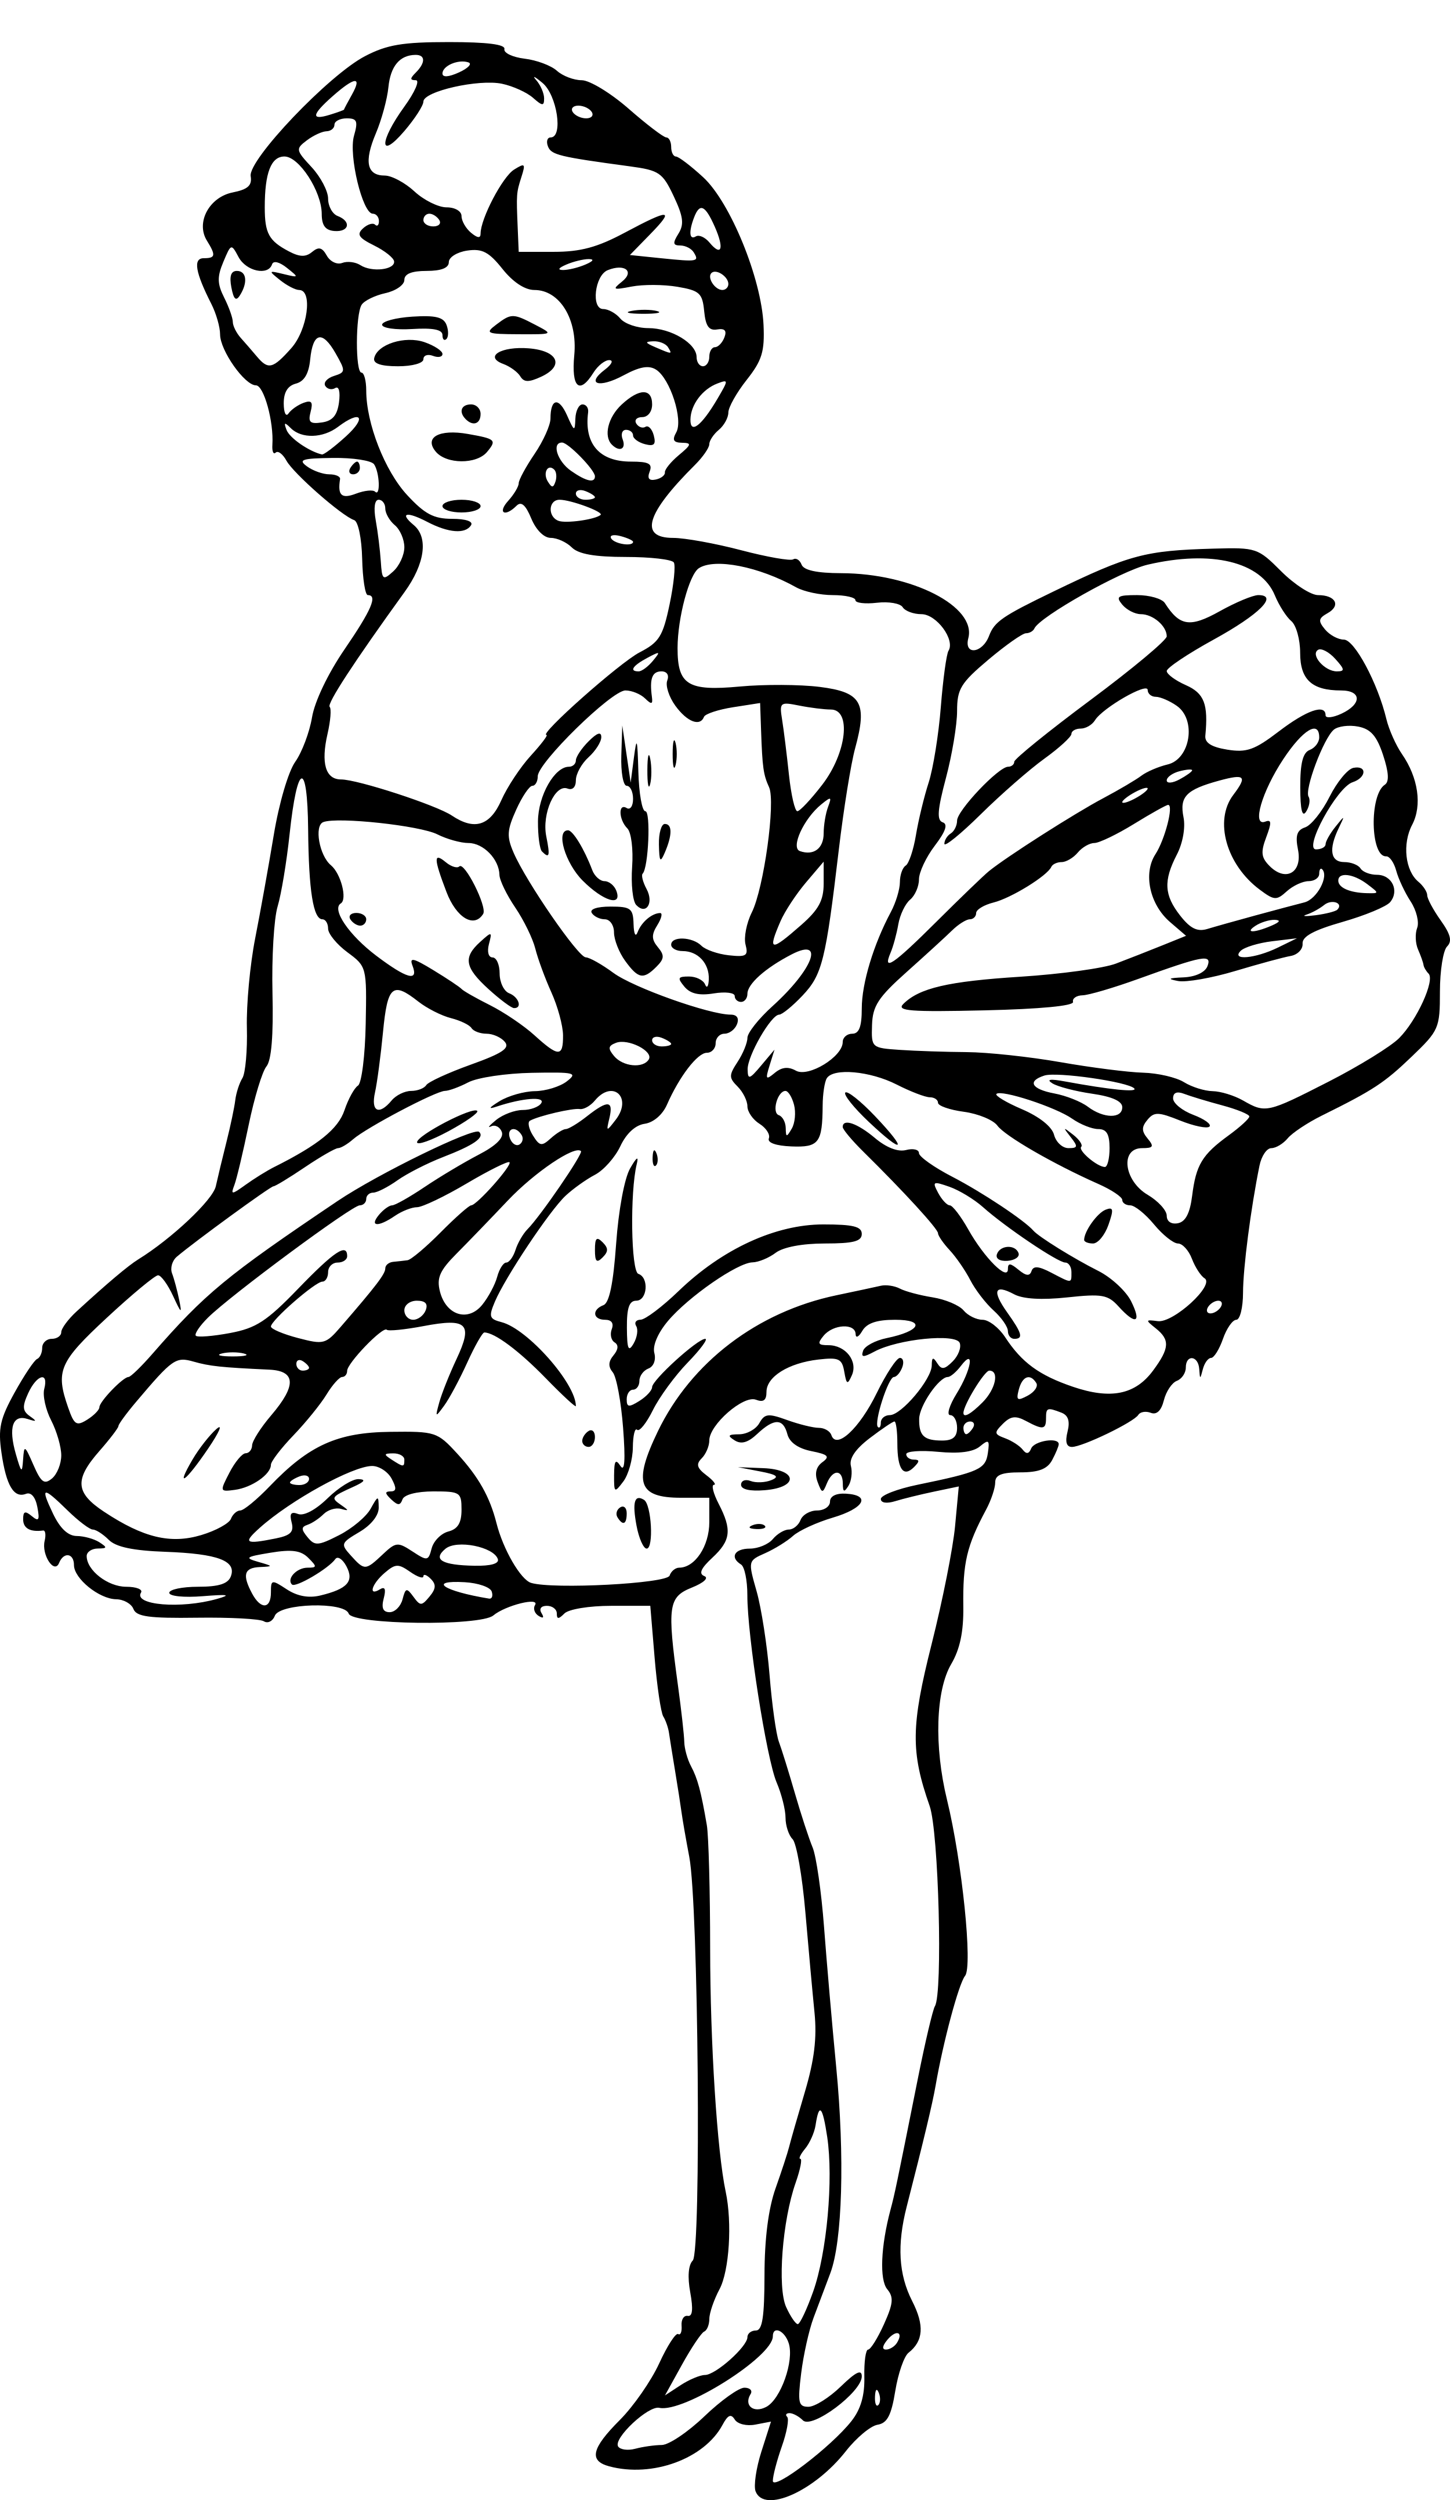
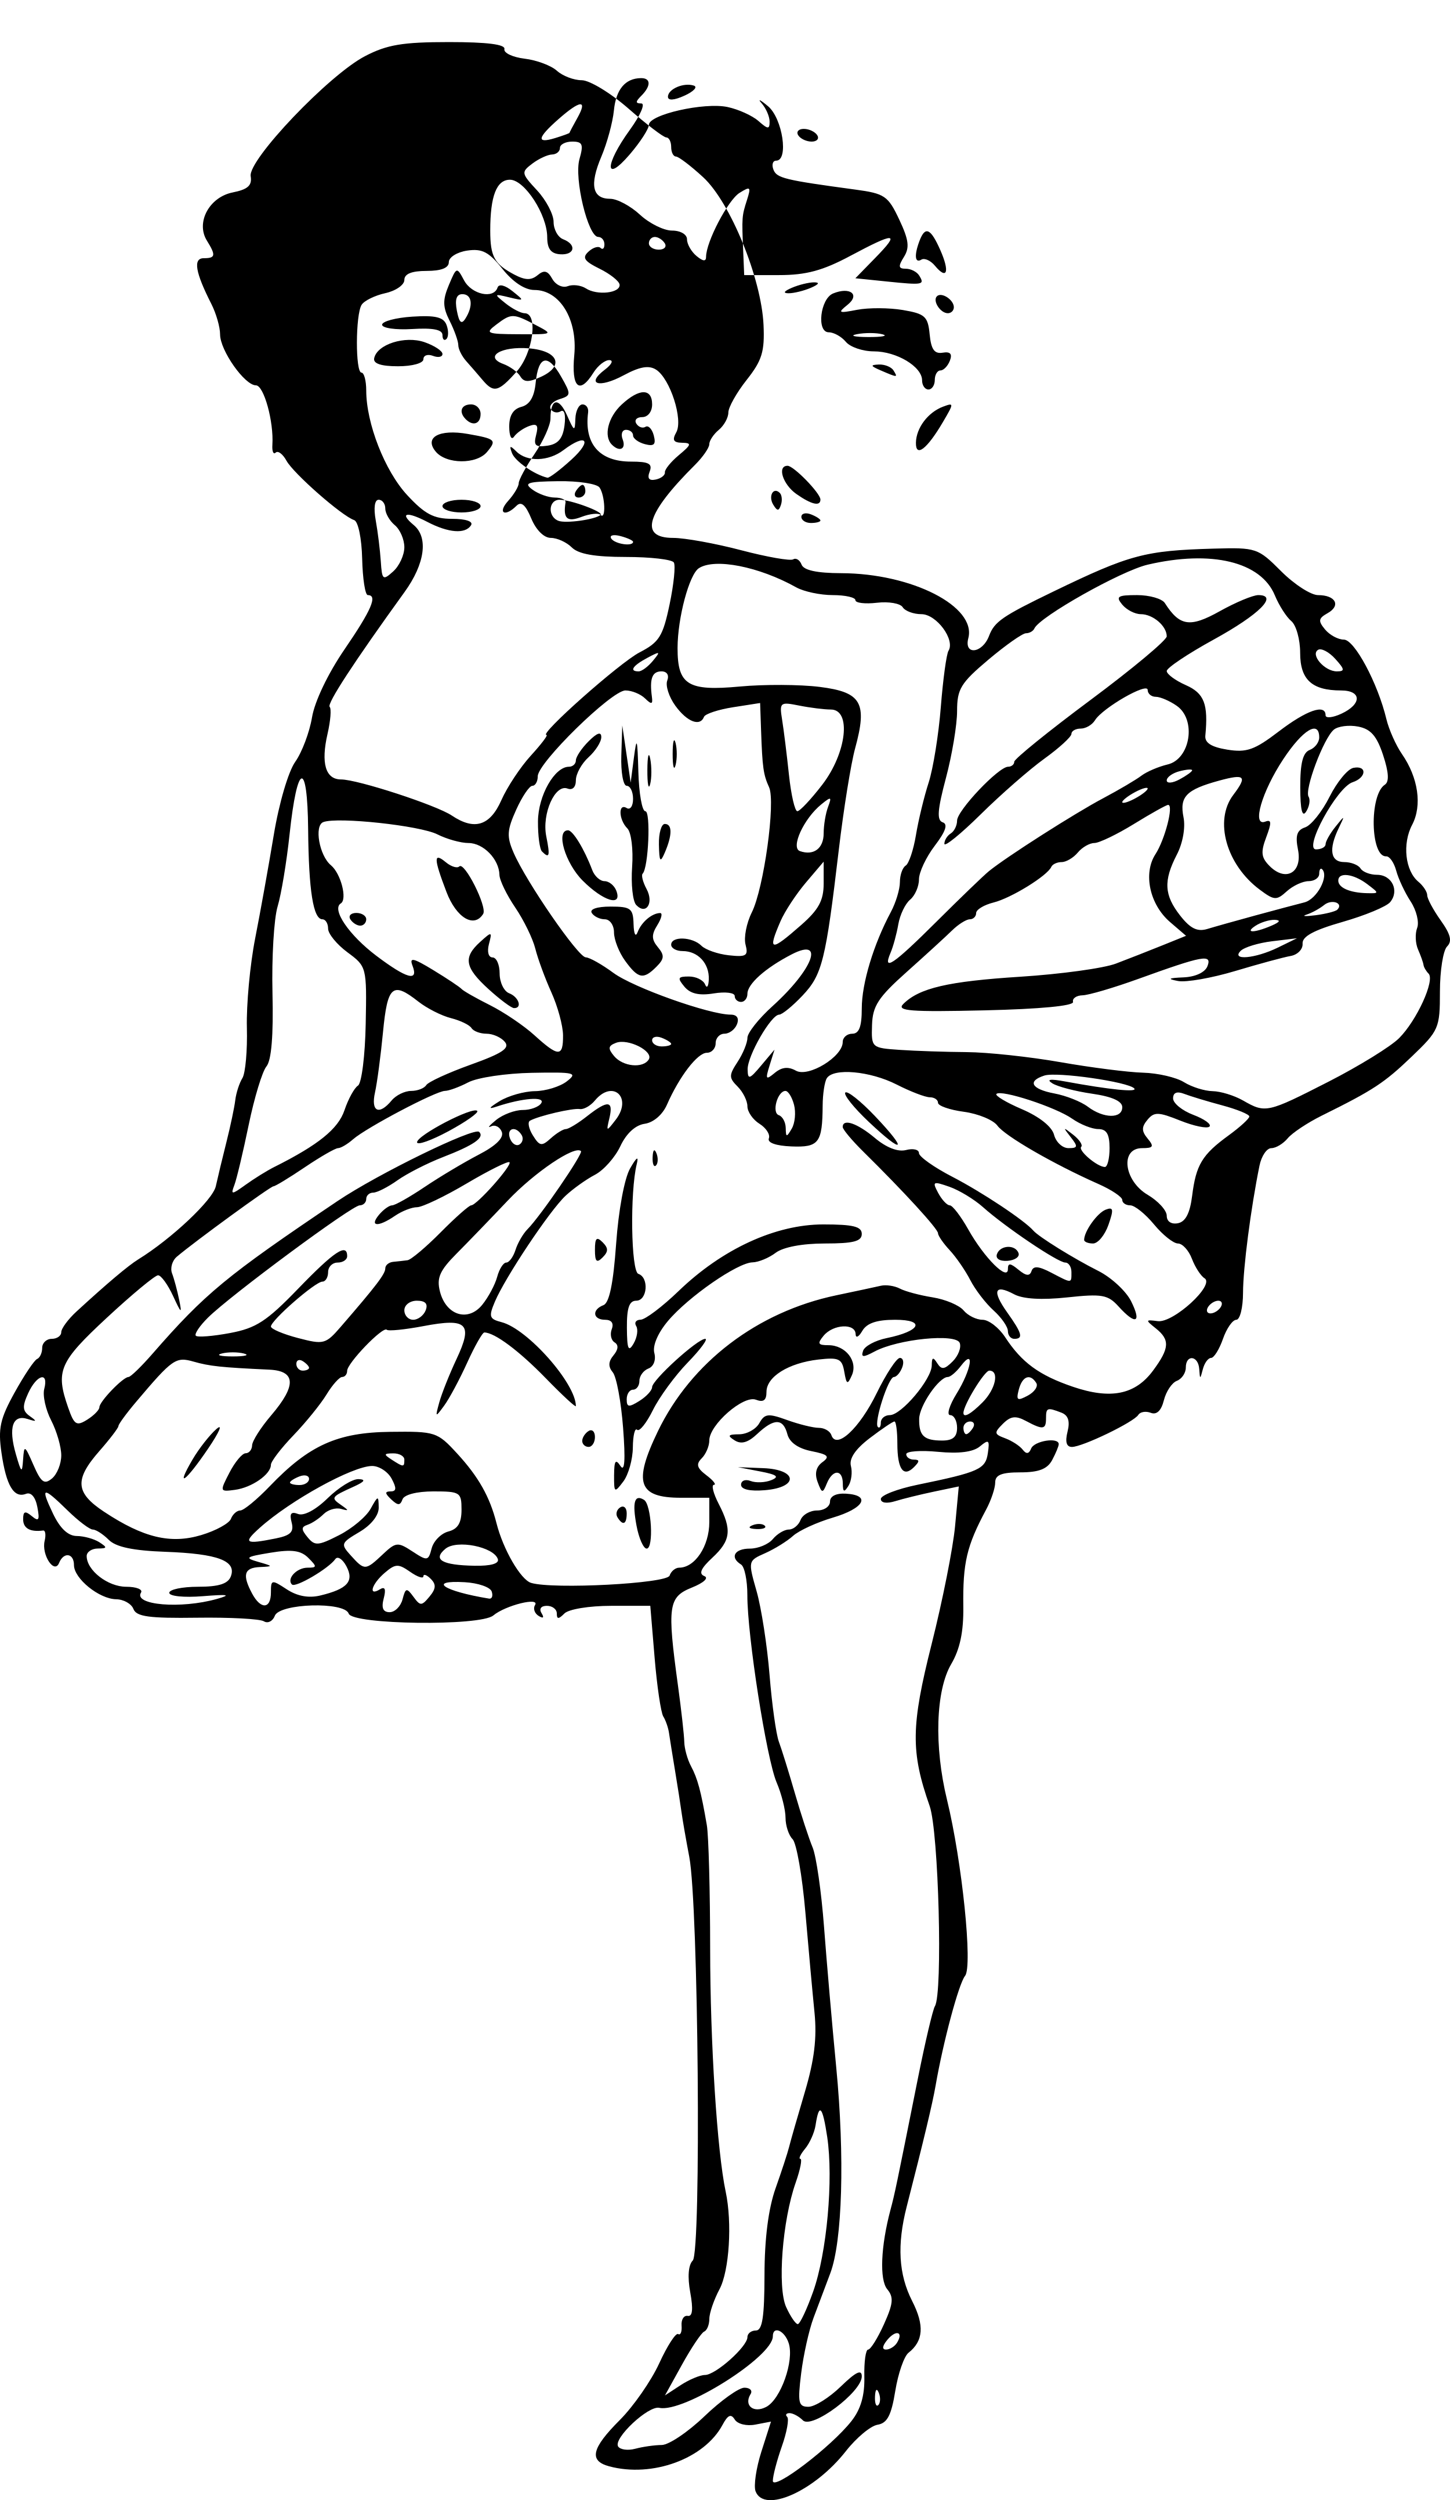
<svg xmlns="http://www.w3.org/2000/svg" xmlns:ns1="http://www.inkscape.org/namespaces/inkscape" xmlns:ns2="http://sodipodi.sourceforge.net/DTD/sodipodi-0.dtd" width="193.234mm" height="333mm" viewBox="0 0 684.687 1179.921" id="svg5164" version="1.1" ns1:version="0.91 r13725" ns2:docname="skirtdancer1906.svg">
  <defs id="defs5166" />
  <ns2:namedview id="base" pagecolor="#ffffff" bordercolor="#666666" borderopacity="1.0" ns1:pageopacity="0.0" ns1:pageshadow="2" ns1:zoom="0.35" ns1:cx="812.30059" ns1:cy="817.80605" ns1:document-units="px" ns1:current-layer="layer1" showgrid="false" fit-margin-top="0" fit-margin-left="0" fit-margin-right="0" fit-margin-bottom="0" ns1:window-width="1916" ns1:window-height="1035" ns1:window-x="4" ns1:window-y="1" ns1:window-maximized="1" />
  <g ns1:label="Layer 1" ns1:groupmode="layer" id="layer1" transform="translate(931.586,-170.247)">
-     <path style="fill:#000000" d="m -574.803,1346.001 c -0.974,-2.538 0.265,-10.979 2.752,-18.757 l 4.523,-14.143 -7.384,1.411 c -4.151,0.794 -8.416,-0.259 -9.742,-2.405 -1.745,-2.824 -3.242,-2.165 -5.756,2.532 -8.577,16.027 -33.163,25.021 -53.498,19.572 -9.711,-2.602 -8.369,-8.49 4.975,-21.834 6.449,-6.449 14.834,-18.502 18.634,-26.785 3.8,-8.283 7.821,-14.497 8.936,-13.807 1.115,0.689 1.842,-1.095 1.616,-3.965 -0.226,-2.87 1.083,-4.945 2.91,-4.611 2.257,0.412 2.636,-3.139 1.183,-11.083 -1.341,-7.333 -0.901,-12.934 1.179,-15.028 4.086,-4.111 2.682,-167.794 -1.634,-190.492 -1.569,-8.252 -3.213,-17.704 -3.653,-21.004 -0.44,-3.3 -1.808,-12.075 -3.04,-19.5 -1.232,-7.425 -2.529,-15.525 -2.883,-18 -0.353,-2.475 -1.568,-5.979 -2.699,-7.788 -1.131,-1.808 -2.975,-14.296 -4.097,-27.75 l -2.04,-24.462 -18.469,0 c -10.365,0 -20.048,1.58 -22.069,3.6 -2.8,2.8 -3.6,2.8 -3.6,0 0,-1.98 -2.105,-3.6 -4.677,-3.6 -2.771,0 -3.805,1.411 -2.536,3.464 1.337,2.163 0.822,2.648 -1.372,1.293 -1.932,-1.194 -2.702,-3.482 -1.712,-5.084 2.46,-3.981 -13.939,0.081 -19.702,4.881 -6.162,5.131 -66.529,4.361 -68.273,-0.871 -1.922,-5.766 -32.626,-4.879 -34.885,1.008 -0.99,2.58 -3.315,3.754 -5.167,2.609 -1.852,-1.145 -16.079,-1.905 -31.615,-1.689 -22.6,0.314 -28.593,-0.507 -29.975,-4.109 -0.95,-2.476 -4.62,-4.546 -8.156,-4.601 -8.019,-0.124 -19.929,-9.765 -19.929,-16.131 0,-5.662 -4.852,-6.366 -7.022,-1.019 -2.242,5.525 -8.393,-3.845 -6.825,-10.397 0.677,-2.831 0.357,-5.034 -0.711,-4.895 -6.183,0.804 -9.442,-1.034 -9.442,-5.325 0,-3.769 0.923,-4.102 4.089,-1.474 3.315,2.751 3.81,1.935 2.617,-4.307 -0.905,-4.734 -2.974,-7.124 -5.37,-6.205 -5.704,2.189 -9.322,-3.864 -11.558,-19.34 -1.668,-11.54 -0.69,-16.021 6.219,-28.5 4.509,-8.144 9.279,-15.257 10.6,-15.807 1.321,-0.55 2.403,-2.913 2.403,-5.25 0,-2.338 2.025,-4.25 4.5,-4.25 2.475,0 4.5,-1.414 4.5,-3.143 0,-1.729 3.236,-6.116 7.192,-9.75 14.351,-13.183 24.408,-21.668 29.165,-24.607 15.773,-9.743 35.194,-28.04 36.619,-34.5 0.91,-4.125 3.185,-13.575 5.056,-21 1.871,-7.425 3.732,-16.268 4.138,-19.651 0.405,-3.383 1.918,-8.063 3.363,-10.4 1.444,-2.337 2.397,-13.069 2.118,-23.849 -0.279,-10.78 1.483,-29.725 3.916,-42.1 2.433,-12.375 6.387,-34.352 8.787,-48.838 2.474,-14.936 6.864,-29.871 10.139,-34.5 3.177,-4.489 6.738,-13.921 7.914,-20.961 1.264,-7.569 7.543,-20.692 15.366,-32.117 12.754,-18.626 15.736,-25.578 10.978,-25.59 -1.238,-0.003 -2.435,-7.715 -2.661,-17.137 -0.231,-9.642 -1.882,-17.622 -3.776,-18.253 -5.774,-1.925 -28.656,-21.991 -31.969,-28.035 -1.736,-3.167 -4.026,-4.887 -5.089,-3.824 -1.063,1.063 -1.768,-0.582 -1.565,-3.656 0.72,-10.93 -4.021,-28.089 -7.762,-28.089 -5.321,0 -16.928,-16.475 -16.928,-24.028 0,-3.449 -1.854,-9.916 -4.12,-14.371 -7.621,-14.985 -8.718,-21.601 -3.582,-21.601 5.557,0 5.792,-1.323 1.472,-8.291 -5.316,-8.574 1.091,-20.531 12.19,-22.751 7.167,-1.433 9.203,-3.275 8.485,-7.676 -1.255,-7.691 36.9,-47.729 53.955,-56.618 10.436,-5.44 17.729,-6.664 39.693,-6.664 18.029,0 26.66,1.089 26.158,3.301 -0.412,1.816 3.886,3.856 9.553,4.535 5.666,0.679 12.523,3.243 15.236,5.699 2.713,2.456 7.984,4.465 11.713,4.465 3.749,0 13.679,6.035 22.212,13.5 8.488,7.425 16.468,13.5 17.734,13.5 1.266,0 2.302,2.025 2.302,4.5 0,2.475 1.012,4.506 2.25,4.514 1.238,0.009 7.015,4.395 12.838,9.75 12.818,11.786 27.523,47.737 28.523,69.736 0.572,12.586 -0.71,16.76 -7.965,25.932 -4.756,6.012 -8.646,12.935 -8.646,15.383 0,2.448 -2.025,6.132 -4.5,8.186 -2.475,2.054 -4.5,5.102 -4.5,6.773 0,1.671 -3.038,6.06 -6.75,9.752 -23.122,22.998 -26.55,34.474 -10.297,34.474 5.474,0 19.915,2.615 32.091,5.812 12.176,3.197 23.231,5.136 24.568,4.31 1.337,-0.826 3.12,0.293 3.962,2.488 1.024,2.67 7.223,4.006 18.729,4.038 33.367,0.094 63.918,15.713 60.004,30.679 -2.15,8.221 6.622,7.251 9.791,-1.083 2.567,-6.752 6.208,-9.259 30.48,-20.988 36.003,-17.398 43.061,-19.285 75.559,-20.197 20.159,-0.566 20.897,-0.319 31.897,10.681 6.193,6.193 14.04,11.261 17.437,11.261 8.292,0 10.891,4.94 4.485,8.525 -4.364,2.442 -4.55,3.642 -1.196,7.684 2.187,2.635 6.181,4.79 8.876,4.79 5.017,0 16.008,20.524 20.081,37.5 1.188,4.95 4.495,12.375 7.349,16.5 7.726,11.166 9.615,24.292 4.809,33.415 -4.698,8.919 -3.294,21.672 2.959,26.861 2.292,1.902 4.168,4.773 4.168,6.378 0,1.606 2.866,6.944 6.369,11.864 4.711,6.616 5.492,9.821 3,12.313 -1.853,1.853 -3.369,11.43 -3.369,21.283 0,17.268 -0.478,18.373 -13.264,30.623 -13.05,12.504 -18.112,15.827 -42.496,27.897 -6.743,3.338 -13.995,8.16 -16.117,10.717 -2.122,2.557 -5.61,4.649 -7.752,4.649 -2.142,0 -4.651,3.712 -5.575,8.25 -4.11,20.175 -7.753,48.292 -7.773,60 -0.012,7.013 -1.443,12.75 -3.179,12.75 -1.736,0 -4.568,4.05 -6.293,9 -1.726,4.95 -4.256,9 -5.624,9 -1.368,0 -3.104,2.362 -3.859,5.25 -1.307,5 -1.389,5 -1.72,0 -0.427,-6.446 -6.348,-7.057 -6.348,-0.656 0,2.527 -1.903,5.324 -4.229,6.217 -2.326,0.893 -5.083,5.023 -6.126,9.179 -1.235,4.92 -3.389,6.983 -6.175,5.914 -2.353,-0.903 -5.004,-0.468 -5.891,0.968 -2.117,3.425 -26.37,15.129 -31.352,15.129 -2.594,0 -3.281,-2.381 -2.074,-7.187 1.25,-4.98 0.353,-7.744 -2.92,-9 -6.682,-2.564 -7.233,-2.359 -7.233,2.687 0,5.369 -1.432,5.55 -9.547,1.207 -4.802,-2.57 -7.18,-2.265 -10.835,1.39 -4.244,4.244 -4.14,4.883 1.1,6.824 3.18,1.178 6.898,3.59 8.261,5.36 1.722,2.236 2.943,2.074 4,-0.531 1.477,-3.64 13.022,-5.46 13.022,-2.053 0,0.933 -1.397,4.308 -3.106,7.5 -2.269,4.239 -6.311,5.803 -15,5.803 -8.89,0 -11.894,1.209 -11.894,4.787 0,2.633 -1.919,8.37 -4.265,12.75 -9.224,17.223 -11.063,25.046 -10.792,45.903 0.153,11.769 -1.585,20.011 -5.693,27 -7.342,12.49 -8.169,38.822 -2.011,64.06 7.135,29.242 12.204,78.638 8.53,83.127 -2.949,3.603 -10.341,31.138 -13.927,51.873 -1.424,8.233 -5.515,25.349 -13.624,57 -4.647,18.136 -3.842,32.007 2.59,44.622 5.838,11.452 5.312,18.819 -1.742,24.378 -2.094,1.65 -4.904,9.75 -6.245,18 -1.882,11.581 -3.792,15.221 -8.379,15.969 -3.268,0.533 -9.991,6.134 -14.941,12.447 -14.855,18.945 -38.604,29.516 -42.646,18.982 z m 45.294,-33.178 c 4.38,-5.569 6.262,-12.056 6.064,-20.898 -0.158,-7.052 0.649,-12.822 1.794,-12.822 1.145,0 4.503,-5.369 7.462,-11.931 4.4,-9.758 4.686,-12.768 1.568,-16.524 -3.724,-4.487 -3.082,-20.234 1.53,-37.545 2.059,-7.726 2.577,-10.209 13.009,-62.333 3.394,-16.958 6.977,-32.137 7.963,-33.731 3.764,-6.09 1.762,-82.338 -2.479,-94.436 -9.003,-25.683 -8.852,-37.714 0.961,-76.584 5.107,-20.228 10.072,-45.211 11.035,-55.518 l 1.75,-18.74 -11.653,2.438 c -6.409,1.341 -14.691,3.375 -18.403,4.521 -4.022,1.241 -6.75,0.816 -6.75,-1.052 0,-1.724 7.763,-4.731 17.25,-6.682 29.153,-5.994 32.177,-7.355 33.288,-14.975 0.908,-6.227 0.435,-6.621 -3.766,-3.135 -3.186,2.644 -9.851,3.502 -19.788,2.547 -8.241,-0.792 -14.984,-0.288 -14.984,1.12 0,1.408 1.62,2.56 3.6,2.56 2.772,0 2.783,0.817 0.05,3.55 -5.008,5.007 -7.85,0.97 -7.85,-11.15 0,-5.72 -0.615,-10.4 -1.367,-10.4 -0.752,0 -5.998,3.532 -11.658,7.85 -6.803,5.189 -9.82,9.653 -8.901,13.168 0.765,2.925 0.227,7.155 -1.196,9.4 -2.021,3.189 -2.596,2.933 -2.632,-1.168 -0.059,-6.778 -4.78,-6.778 -7.547,0 -1.964,4.811 -2.329,4.748 -4.372,-0.747 -1.471,-3.956 -0.699,-7.116 2.268,-9.286 3.686,-2.695 2.744,-3.639 -5.224,-5.233 -6.21,-1.242 -10.29,-4.119 -11.296,-7.964 -1.984,-7.586 -6.27,-7.634 -14.227,-0.158 -4.394,4.128 -7.557,5.029 -10.693,3.046 -3.564,-2.253 -3.135,-2.825 2.147,-2.862 3.631,-0.024 7.908,-2.382 9.506,-5.237 2.541,-4.54 4.185,-4.728 13.112,-1.5 5.614,2.03 12.361,3.691 14.994,3.691 2.633,0 5.302,1.544 5.93,3.43 2.327,6.981 13.201,-3.057 21.359,-19.72 4.5,-9.191 9.448,-16.71 10.995,-16.71 1.547,0 2.036,2.025 1.087,4.5 -0.95,2.475 -2.706,4.5 -3.903,4.5 -2.628,0 -9.574,21.608 -7.585,23.597 0.771,0.771 1.403,-0.172 1.403,-2.098 0,-1.925 1.905,-3.5 4.233,-3.5 5.458,0 19.753,-16.941 19.813,-23.48 0.035,-3.865 0.625,-4.106 2.564,-1.048 2.04,3.218 3.431,3.059 7.327,-0.837 2.645,-2.645 4.136,-6.561 3.314,-8.703 -1.766,-4.603 -29.212,-1.84 -40.214,4.049 -5.43,2.906 -6.475,2.836 -5.409,-0.362 0.727,-2.18 5.733,-4.866 11.125,-5.969 16.065,-3.286 18.544,-8.649 3.997,-8.649 -8.693,0 -13.374,1.584 -15.509,5.25 -1.697,2.914 -3.098,3.581 -3.149,1.5 -0.127,-5.219 -10.568,-4.7 -15.091,0.75 -3.108,3.745 -2.728,4.5 2.265,4.5 8.113,0 14.005,7.583 11.042,14.212 -2.062,4.615 -2.518,4.396 -3.577,-1.714 -1.065,-6.142 -2.569,-6.845 -12.249,-5.727 -14.09,1.628 -24.482,8.11 -24.482,15.272 0,3.988 -1.435,5.049 -4.988,3.685 -5.888,-2.26 -22.012,11.829 -22.012,19.234 0,2.661 -1.615,6.454 -3.589,8.427 -2.785,2.785 -2.281,4.578 2.25,8.005 3.211,2.429 4.792,4.459 3.512,4.511 -1.28,0.052 -0.267,4.078 2.25,8.946 6.362,12.302 5.76,17.339 -3.047,25.501 -5.341,4.95 -6.464,7.523 -3.75,8.592 2.248,0.886 -0.218,3.173 -5.876,5.449 -11.104,4.467 -11.699,8.649 -6.562,46.107 1.584,11.55 2.932,23.578 2.996,26.728 0.064,3.151 1.493,8.301 3.176,11.445 3.118,5.825 4.726,11.815 7.473,27.827 0.849,4.95 1.557,31.275 1.572,58.5 0.027,44.471 3.296,95.537 7.332,114.487 3.136,14.725 1.706,37.345 -2.908,46.013 -2.635,4.95 -4.8,11.25 -4.81,14 -0.009,2.75 -1.1,5.45 -2.421,6 -1.321,0.55 -6.033,7.559 -10.471,15.576 l -8.068,14.576 7.366,-4.826 c 4.051,-2.654 9.241,-4.826 11.533,-4.826 4.995,0 20.044,-13.407 20.044,-17.857 0,-1.729 1.805,-3.143 4.012,-3.143 3.04,0 4.022,-6.357 4.054,-26.25 0.027,-17.15 1.841,-31.316 5.23,-40.863 2.853,-8.037 5.724,-16.812 6.38,-19.5 0.656,-2.688 3.998,-14.337 7.426,-25.887 4.5,-15.16 5.774,-25.589 4.578,-37.5 -0.911,-9.075 -2.858,-30.454 -4.327,-47.508 -1.469,-17.055 -4.175,-32.512 -6.013,-34.35 -1.838,-1.838 -3.342,-6.401 -3.342,-10.14 0,-3.739 -1.894,-11.232 -4.208,-16.65 -4.766,-11.157 -13.867,-69.383 -13.822,-88.425 0.015,-6.915 -1.32,-13.407 -2.97,-14.427 -5.422,-3.351 -3.136,-7.5 4.133,-7.5 3.923,0 8.813,-2.025 10.867,-4.5 2.054,-2.475 5.45,-4.5 7.546,-4.5 2.096,0 4.589,-2.025 5.539,-4.5 0.95,-2.475 4.469,-4.5 7.821,-4.5 3.352,0 6.094,-1.882 6.094,-4.183 0,-2.577 2.879,-4.017 7.498,-3.75 12.062,0.696 8.645,6.933 -6.199,11.316 -7.536,2.225 -15.973,6.096 -18.75,8.603 -2.777,2.506 -8.705,6.18 -13.173,8.164 -8.112,3.602 -8.118,3.628 -4.036,17.978 2.248,7.904 5,25.682 6.114,39.507 1.114,13.824 3.093,27.999 4.398,31.5 1.305,3.501 4.715,14.465 7.579,24.365 2.864,9.9 6.62,21.375 8.347,25.5 1.727,4.125 4.156,21 5.398,37.5 1.242,16.5 3.84,46.374 5.772,66.387 4.059,42.033 2.898,82.025 -2.819,97.113 -2.188,5.775 -5.743,15.225 -7.899,21 -2.156,5.775 -4.791,17.587 -5.856,26.25 -1.705,13.873 -1.294,15.75 3.453,15.75 2.964,0 9.84,-4.315 15.282,-9.588 7.134,-6.915 9.893,-8.24 9.893,-4.752 0,7.408 -23.552,24.988 -27.794,20.746 -1.873,-1.873 -4.711,-3.406 -6.306,-3.406 -1.595,0 -2.103,0.797 -1.129,1.771 0.974,0.974 -0.151,7.219 -2.5,13.877 -2.349,6.658 -4.271,13.993 -4.271,16.299 0,4.917 27.538,-16.007 37.149,-28.227 z m -46.711,-422.77 c 2.166,-0.867 4.753,-0.76 5.75,0.237 0.997,0.997 -0.775,1.706 -3.938,1.576 -3.495,-0.144 -4.206,-0.855 -1.813,-1.812 z m -5.438,-19.091 c 0,-1.926 2.025,-2.725 4.5,-1.775 2.475,0.95 6.862,0.775 9.75,-0.388 3.995,-1.609 2.739,-2.595 -5.25,-4.124 l -10.5,-2.01 12,0.468 c 16.259,0.634 16.867,9.065 0.75,10.399 -7.107,0.588 -11.25,-0.359 -11.25,-2.571 z m -37.448,453.181 c 3.329,-0.024 12.392,-6.116 20.141,-13.541 7.749,-7.425 16.242,-13.5 18.875,-13.5 2.632,0 3.952,1.35 2.932,3 -3.34,5.404 1.415,9.257 7.442,6.031 6.82,-3.65 13.194,-21.726 10.573,-29.984 -1.921,-6.053 -7.515,-8.493 -7.515,-3.278 0,9.638 -42.333,36.27 -53.612,33.728 -5.156,-1.162 -21.789,14.428 -19.443,18.223 0.953,1.541 4.617,2.028 8.143,1.082 3.526,-0.946 9.135,-1.739 12.464,-1.761 z m 102.497,-24.603 c -0.958,-2.393 -1.669,-1.682 -1.812,1.812 -0.13,3.163 0.579,4.934 1.576,3.938 0.997,-0.997 1.103,-3.584 0.237,-5.75 z m 8.574,-23.637 c 3.229,-5.224 -0.449,-6.331 -4.563,-1.373 -2.366,2.851 -2.594,4.572 -0.605,4.572 1.755,0 4.08,-1.44 5.168,-3.2 z m -39.567,-24.187 c 6.451,-18.163 9.613,-53.022 6.621,-72.979 -2.201,-14.674 -3.847,-16.32 -5.499,-5.495 -0.527,3.451 -2.748,8.432 -4.935,11.068 -2.188,2.636 -3.197,4.793 -2.243,4.793 0.954,0 -0.044,5.062 -2.218,11.25 -6.301,17.934 -8.705,49.44 -4.481,58.711 2.014,4.421 4.479,8.039 5.477,8.039 0.998,0 4.273,-6.924 7.279,-15.386 z M -741.508,925.032 c 1.425,-5.448 1.95,-5.574 5.127,-1.229 3.254,4.45 3.868,4.446 7.605,-0.057 3.079,-3.71 3.223,-5.74 0.592,-8.371 -1.91,-1.91 -3.473,-2.451 -3.473,-1.203 0,1.249 -2.827,0.29 -6.281,-2.13 -5.568,-3.9 -6.931,-3.843 -12,0.497 -6.191,5.301 -7.918,11.277 -2.246,7.771 2.379,-1.47 2.94,-0.11 1.781,4.323 -1.177,4.502 -0.323,6.469 2.808,6.469 2.475,0 5.214,-2.731 6.087,-6.07 z m -87.649,-0.183 c 6.967,-1.969 5.443,-2.259 -6.75,-1.286 -8.86,0.707 -15.75,0.006 -15.75,-1.602 0,-1.572 6.117,-2.859 13.594,-2.859 9.777,0 14.119,-1.368 15.463,-4.871 2.824,-7.358 -6.063,-10.714 -30.764,-11.618 -15.44,-0.565 -23.467,-2.255 -26.87,-5.658 -2.669,-2.669 -6.059,-4.852 -7.535,-4.852 -1.475,0 -6.825,-4.05 -11.889,-9 -11.854,-11.588 -13.016,-11.335 -6.896,1.5 3.316,6.953 7.099,10.516 11.201,10.546 3.407,0.024 8.219,1.355 10.694,2.954 3.846,2.485 3.737,2.915 -0.75,2.954 -2.888,0.024 -5.25,1.627 -5.25,3.56 0,6.726 9.987,14.486 18.642,14.486 4.792,0 7.949,1.235 7.016,2.744 -3.663,5.927 18.825,7.811 35.842,3.003 z m 25.5,-3.092 c 0,-6.075 0.318,-6.137 7.487,-1.44 4.925,3.227 10.314,4.23 15.75,2.931 12.922,-3.087 16.188,-6.747 12.378,-13.867 -1.793,-3.35 -4.127,-4.864 -5.187,-3.366 -3.181,4.496 -18.832,13.682 -20.488,12.025 -2.679,-2.679 2.211,-7.939 7.381,-7.939 4.471,0 4.506,-0.46 0.347,-4.619 -3.527,-3.527 -7.758,-4.104 -17.893,-2.442 -11.713,1.921 -12.392,2.429 -5.774,4.32 7.134,2.038 7.171,2.157 0.75,2.442 -7.409,0.328 -8.378,3.651 -3.644,12.496 4.111,7.682 8.894,7.39 8.894,-0.542 z m 104.254,-0.405 c -0.685,-2.062 -6.422,-4.042 -12.748,-4.398 -17.786,-1.002 -10.026,4.223 11.494,7.74 1.375,0.225 1.94,-1.279 1.254,-3.341 z m 83.998,-7.5 c 0.686,-2.062 2.716,-3.75 4.511,-3.75 7.467,0 14.236,-10.207 14.236,-21.465 l 0,-11.535 -13.394,0 c -20.184,0 -22.633,-7.023 -10.917,-31.315 15.737,-32.63 46.957,-56.419 84.312,-64.245 9.075,-1.901 18.525,-3.923 21,-4.493 2.475,-0.57 6.525,0.035 9,1.344 2.475,1.31 9.427,3.166 15.449,4.124 6.022,0.959 12.599,3.733 14.617,6.164 2.018,2.431 6.048,4.421 8.956,4.421 2.908,0 7.703,3.687 10.656,8.193 7.87,12.011 16.076,18.011 32.067,23.445 17.827,6.058 29.385,3.718 37.792,-7.653 7.835,-10.598 8.074,-14.543 1.213,-19.996 -4.902,-3.896 -4.836,-4.117 0.989,-3.339 7.368,0.984 27.149,-17.128 22.109,-20.243 -1.77,-1.094 -4.452,-5.233 -5.959,-9.198 -1.507,-3.965 -4.476,-7.209 -6.598,-7.209 -2.121,0 -7.203,-4.05 -11.291,-9 -4.089,-4.95 -9.136,-9 -11.217,-9 -2.081,0 -3.783,-1.145 -3.783,-2.545 0,-1.4 -5.062,-4.788 -11.25,-7.53 -21.14,-9.367 -44.113,-22.627 -47.7,-27.533 -1.971,-2.695 -9.088,-5.639 -15.817,-6.542 -6.728,-0.902 -12.233,-2.813 -12.233,-4.246 0,-1.433 -1.74,-2.605 -3.866,-2.605 -2.126,0 -9.162,-2.7 -15.634,-6 -12.569,-6.408 -29.932,-7.964 -33.025,-2.96 -1.033,1.672 -1.908,7.41 -1.944,12.75 -0.12,17.759 -1.765,19.923 -14.756,19.405 -7.339,-0.293 -11.435,-1.754 -10.65,-3.8 0.702,-1.829 -1.289,-4.927 -4.425,-6.885 -3.135,-1.958 -5.701,-5.67 -5.701,-8.249 0,-2.579 -2.081,-6.769 -4.624,-9.312 -4.165,-4.165 -4.165,-5.324 0,-11.68 2.543,-3.881 4.624,-8.972 4.624,-11.313 0,-2.341 5.304,-9.049 11.788,-14.906 19.327,-17.46 24.975,-32.7 9.072,-24.476 -12.382,6.403 -20.859,13.96 -20.859,18.594 0,2.108 -1.35,3.833 -3,3.833 -1.65,0 -3,-1.265 -3,-2.811 0,-1.546 -4.45,-2.089 -9.889,-1.207 -6.914,1.122 -11.086,0.163 -13.867,-3.189 -3.423,-4.125 -3.125,-4.793 2.139,-4.793 3.365,0 6.798,1.688 7.63,3.75 0.832,2.062 1.62,0.983 1.75,-2.4 0.289,-7.516 -5.113,-13.35 -12.363,-13.35 -2.97,0 -5.4,-1.35 -5.4,-3 0,-4.119 10.014,-3.786 14.276,0.476 1.912,1.912 7.741,3.943 12.953,4.513 8.258,0.904 9.273,0.255 7.887,-5.043 -0.875,-3.344 0.452,-10.175 2.949,-15.179 5.693,-11.411 11.322,-52.15 8.165,-59.084 -2.704,-5.938 -3.171,-9.266 -3.786,-26.969 l -0.444,-12.785 -12.75,1.992 c -7.013,1.096 -13.2,3.137 -13.75,4.535 -1.865,4.743 -7.978,2.386 -13.51,-5.21 -3.031,-4.161 -4.76,-9.518 -3.844,-11.906 0.988,-2.574 -0.128,-4.341 -2.74,-4.341 -4.383,0 -5.667,3.415 -4.511,12 0.487,3.612 -0.154,3.76 -3.245,0.75 -2.118,-2.062 -6.281,-3.75 -9.251,-3.75 -6.51,0 -41.4,34.132 -41.4,40.5 0,2.475 -1.145,4.5 -2.544,4.5 -1.399,0 -4.84,5.09 -7.645,11.311 -4.36,9.669 -4.535,12.613 -1.206,20.284 5.989,13.797 30.502,49.324 34.062,49.367 1.742,0.021 7.622,3.325 13.067,7.343 9.384,6.923 45.302,19.696 55.387,19.696 2.936,0 4.044,1.683 2.963,4.5 -0.95,2.475 -3.607,4.5 -5.906,4.5 -2.298,0 -4.179,2.025 -4.179,4.5 0,2.475 -1.87,4.5 -4.155,4.5 -4.398,0 -12.986,11.173 -18.838,24.509 -2.076,4.732 -6.378,8.415 -10.511,9 -4.394,0.622 -8.67,4.555 -11.496,10.575 -2.475,5.271 -7.875,11.346 -12,13.5 -4.125,2.154 -10.378,6.616 -13.895,9.916 -7.503,7.039 -28.494,38.493 -33.351,49.973 -3.002,7.097 -2.652,8.159 3.186,9.67 12.247,3.169 35.059,28.932 35.059,39.594 0,0.8 -6.412,-5.131 -14.25,-13.18 -12.633,-12.973 -24.171,-21.557 -28.978,-21.557 -0.892,0 -4.531,6.412 -8.086,14.25 -3.555,7.838 -8.439,16.95 -10.853,20.25 -4.217,5.765 -4.308,5.706 -2.333,-1.5 1.13,-4.125 4.8,-13.338 8.154,-20.474 7.853,-16.707 5.094,-19.461 -15.57,-15.542 -8.83,1.675 -16.646,2.454 -17.368,1.732 -1.784,-1.784 -18.716,15.756 -18.716,19.387 0,1.593 -1.059,2.897 -2.353,2.897 -1.294,0 -4.612,3.712 -7.372,8.25 -2.76,4.537 -9.801,13.222 -15.647,19.3 -5.846,6.077 -10.628,12.325 -10.628,13.883 0,4.493 -8.994,10.763 -16.972,11.832 -7.215,0.966 -7.248,0.863 -2.591,-8.143 2.594,-5.017 6.032,-9.121 7.64,-9.121 1.608,0 2.978,-1.688 3.045,-3.75 0.067,-2.062 4.117,-8.424 9,-14.137 11.998,-14.037 11.717,-20.981 -0.872,-21.566 -22.818,-1.06 -28.167,-1.627 -35.74,-3.787 -8.453,-2.412 -9.943,-1.367 -27.26,19.104 -4.537,5.364 -8.25,10.448 -8.25,11.298 0,0.85 -4.05,6.158 -9,11.796 -11.843,13.489 -11.357,19.688 2.25,28.674 18.542,12.246 31.384,15.317 45.884,10.973 6.87,-2.058 13.169,-5.511 13.999,-7.674 0.83,-2.162 2.82,-3.932 4.422,-3.932 1.602,0 7.871,-5.163 13.929,-11.474 18.566,-19.338 31.895,-25.344 56.904,-25.636 21.28,-0.249 22.156,0.034 31.5,10.177 10.107,10.971 15.481,20.471 18.629,32.933 3.132,12.4 11.441,26.713 16.362,28.184 10.435,3.12 64.132,0.3 65.374,-3.434 z m -15.612,-23.557 c -2.086,-11.119 -0.967,-14.985 3.533,-12.205 3.54,2.188 4.676,23.011 1.255,23.011 -1.518,0 -3.672,-4.863 -4.787,-10.807 z m -9.012,-3.986 c -0.949,-1.536 -0.354,-3.641 1.323,-4.677 1.677,-1.036 3.049,0.22 3.049,2.793 0,5.27 -1.8,6.045 -4.372,1.884 z m -1.582,-19.884 c 0.036,-6.845 0.708,-7.815 3,-4.323 2.005,3.054 2.407,-2.709 1.253,-17.935 -0.936,-12.339 -3.126,-24.152 -4.867,-26.25 -2.238,-2.697 -2.136,-5.055 0.347,-8.047 2.284,-2.752 2.458,-4.885 0.498,-6.096 -1.658,-1.025 -2.254,-3.845 -1.325,-6.267 1.054,-2.746 -0.125,-4.404 -3.131,-4.404 -5.846,0 -6.39,-4.756 -0.79,-6.905 2.755,-1.057 4.648,-10.228 5.977,-28.96 1.121,-15.794 3.909,-30.851 6.578,-35.524 3.094,-5.417 4.143,-6.118 3.158,-2.111 -3.258,13.259 -2.712,50.678 0.756,51.834 5.137,1.712 4.271,12.666 -1.001,12.666 -3.308,0 -4.476,3.376 -4.409,12.75 0.073,10.156 0.716,11.677 3.162,7.476 1.689,-2.901 2.243,-6.613 1.232,-8.25 -1.012,-1.637 -0.072,-2.992 2.088,-3.012 2.16,-0.021 10.235,-6.112 17.945,-13.538 20.623,-19.863 45.758,-31.427 68.313,-31.427 14.15,0 18.168,0.995 18.168,4.5 0,3.484 -3.936,4.5 -17.427,4.5 -10.678,0 -19.682,1.706 -23.25,4.405 -3.203,2.422 -8.118,4.447 -10.923,4.5 -7.041,0.132 -30.334,16.274 -39.918,27.664 -4.789,5.692 -7.336,11.669 -6.436,15.108 0.858,3.282 -0.318,6.384 -2.779,7.328 -2.347,0.901 -4.267,3.518 -4.267,5.816 0,2.298 -1.35,4.179 -3,4.179 -1.65,0 -3,2.036 -3,4.525 0,3.774 0.996,3.904 6,0.778 3.3,-2.061 6,-4.99 6,-6.51 0,-3.331 21.421,-22.788 25.092,-22.791 1.426,-10e-4 -2.3,5.034 -8.279,11.19 -5.979,6.156 -13.37,16.244 -16.425,22.417 -3.054,6.174 -6.416,10.362 -7.471,9.307 -1.055,-1.055 -1.96,2.695 -2.013,8.333 -0.052,5.638 -2.078,12.871 -4.5,16.073 -4.193,5.544 -4.402,5.4 -4.359,-3 z m -198.966,-7.525 c 2.981,-5.061 8.017,-11.473 11.192,-14.25 3.177,-2.779 1.427,1.358 -3.894,9.201 -10.79,15.907 -15.69,19.296 -7.298,5.049 z m 183.92,-8.622 c 0,-1.553 1.35,-3.657 3,-4.677 1.65,-1.02 3,0.251 3,2.823 0,2.572 -1.35,4.677 -3,4.677 -1.65,0 -3,-1.27 -3,-2.823 z m 201,-51.832 c 0,-2.01 -3.046,-6.397 -6.769,-9.75 -3.723,-3.353 -8.664,-9.785 -10.98,-14.295 -2.316,-4.51 -6.695,-10.866 -9.731,-14.125 -3.036,-3.259 -5.52,-6.862 -5.52,-8.006 0,-2.045 -16.059,-19.58 -35.25,-38.489 -5.362,-5.284 -9.75,-10.523 -9.75,-11.644 0,-4.17 6.899,-1.814 15.238,5.203 5.407,4.55 10.863,6.649 14.683,5.65 3.343,-0.874 6.079,-0.224 6.079,1.446 0,1.67 7.088,6.7 15.75,11.18 13.944,7.21 34.054,20.562 38.25,25.396 2.581,2.973 19.013,13.166 30.666,19.022 6.141,3.086 13.125,9.539 15.52,14.34 5.09,10.202 2.171,11.41 -5.933,2.455 -5.035,-5.564 -7.779,-6.048 -24.258,-4.283 -12.002,1.285 -20.869,0.765 -25.045,-1.47 -9.298,-4.976 -10.565,-1.667 -3.278,8.567 7.054,9.906 7.736,12.46 3.327,12.46 -1.65,0 -3,-1.645 -3,-3.654 z m 30,-27.846 c 0,-2.475 -1.311,-4.5 -2.912,-4.5 -3.452,0 -28.22,-16.678 -38.883,-26.182 -4.123,-3.675 -11.268,-7.996 -15.878,-9.603 -7.739,-2.698 -8.141,-2.473 -5.249,2.932 1.723,3.219 4.187,5.853 5.475,5.853 1.288,0 5.227,5.133 8.753,11.407 7.485,13.319 18.694,24.525 18.694,18.69 0,-2.995 1.089,-2.933 4.988,0.285 3.603,2.974 5.314,3.149 6.163,0.63 0.858,-2.548 3.353,-2.351 9.262,0.732 9.963,5.198 9.587,5.207 9.587,-0.244 z m -35.193,-8.422 c 1.465,-4.396 8.808,-4.733 10.229,-0.469 0.57,1.71 -1.767,3.32 -5.193,3.578 -3.635,0.274 -5.732,-1.021 -5.036,-3.109 z m -189.807,-2.078 c 0,-5.6 0.8,-6.4 3.6,-3.6 2.8,2.8 2.8,4.4 0,7.2 -2.8,2.8 -3.6,2 -3.6,-3.6 z m 231,-4.697 c 0,-4.062 6.199,-12.737 10.199,-14.272 3.612,-1.386 3.835,-0.153 1.29,7.147 -1.691,4.852 -4.968,8.822 -7.282,8.822 -2.314,0 -4.207,-0.764 -4.207,-1.697 z M -623.42,716.352 c 0.144,-3.495 0.855,-4.206 1.812,-1.813 0.867,2.166 0.76,4.753 -0.237,5.75 -0.997,0.997 -1.706,-0.775 -1.576,-3.938 z m 102.116,-16.603 c -7.081,-6.669 -12.084,-12.916 -11.119,-13.881 0.965,-0.965 7.239,4.011 13.943,11.057 15.773,16.581 13.838,18.517 -2.824,2.824 z M -636.407,623.693 c -2.888,-3.971 -5.25,-10.004 -5.25,-13.406 0,-3.402 -1.945,-6.186 -4.323,-6.186 -2.378,0 -5.157,-1.35 -6.177,-3 -1.103,-1.785 2.469,-3 8.823,-3 9.59,0 10.701,0.84 10.914,8.25 0.138,4.812 0.951,6.375 1.95,3.75 1.794,-4.712 6.717,-8.876 10.589,-8.954 1.251,-0.024 0.658,2.544 -1.319,5.71 -2.823,4.521 -2.765,6.756 0.272,10.416 3.186,3.838 3.059,5.468 -0.716,9.244 -6.153,6.153 -8.571,5.69 -14.762,-2.825 z m 5.25,-26.334 c -1.65,-1.728 -2.523,-9.824 -1.941,-17.991 0.591,-8.285 -0.404,-16.311 -2.25,-18.158 -4.13,-4.13 -4.387,-12.129 -0.309,-9.609 1.65,1.02 3,-0.926 3,-4.323 0,-3.397 -1.35,-6.177 -3,-6.177 -1.65,0 -2.797,-6.412 -2.549,-14.25 l 0.451,-14.25 1.985,13.5 1.985,13.5 1.56,-12 c 1.301,-10.008 1.644,-8.888 2.065,6.75 0.277,10.312 1.76,18.75 3.295,18.75 2.645,0 1.491,26.718 -1.274,29.483 -0.718,0.718 0.121,3.973 1.866,7.234 3.545,6.625 -0.215,12.431 -4.883,7.541 z m -25.269,-11.489 c -8.331,-8.331 -12.84,-23.769 -6.942,-23.769 2.291,0 7.71,8.889 11.431,18.75 1.089,2.888 3.704,5.25 5.81,5.25 2.106,0 4.606,2.025 5.556,4.5 2.966,7.729 -6.1,5.023 -15.854,-4.731 z m 35.98,-17.019 c -0.116,-5.362 1.139,-9.75 2.789,-9.75 3.562,0 3.562,5.212 0,13.5 -2.161,5.028 -2.612,4.421 -2.789,-3.75 z m -55.211,3.25 c -1.1,-1.1 -1.955,-7.512 -1.9,-14.25 0.099,-12.139 7.833,-25.75 14.631,-25.75 1.798,0 3.269,-1.35 3.269,-3 0,-1.65 2.7,-5.7 6,-9 4.052,-4.052 6,-4.69 6,-1.965 0,2.219 -2.7,6.479 -6,9.465 -3.3,2.986 -6,7.878 -6,10.871 0,3.258 -1.58,4.835 -3.937,3.93 -5.883,-2.257 -12.181,11.858 -10.049,22.52 1.876,9.382 1.507,10.7 -2.014,7.179 z m 49.757,-38.5 c 0.033,-6.6 0.648,-8.947 1.365,-5.215 0.718,3.732 0.69,9.132 -0.061,12 -0.751,2.868 -1.338,-0.185 -1.305,-6.785 z m 11.939,-7.5 c 0,-5.775 0.617,-8.137 1.372,-5.25 0.755,2.888 0.755,7.612 0,10.5 -0.755,2.888 -1.372,0.525 -1.372,-5.25 z m -136.924,377.744 c 6.26,-5.881 7.103,-5.965 14.068,-1.401 7.035,4.609 7.492,4.535 9.062,-1.467 0.909,-3.477 4.453,-7.054 7.876,-7.949 4.482,-1.172 6.223,-4.047 6.223,-10.277 0,-8.228 -0.647,-8.65 -13.25,-8.65 -7.867,0 -13.809,1.524 -14.625,3.75 -1.1,3 -2.17,3 -5.35,0 -3,-2.831 -3.066,-3.75 -0.269,-3.75 2.776,0 2.9,-1.505 0.494,-6 -1.766,-3.3 -5.909,-6 -9.205,-6 -9.156,0 -38.617,16.214 -53.147,29.25 -7.959,7.141 -6.874,7.845 7.617,4.947 7.035,-1.407 8.685,-3.064 7.513,-7.545 -1.102,-4.214 -0.291,-5.277 3.05,-3.995 2.725,1.046 8.328,-1.945 13.965,-7.455 5.177,-5.061 11.729,-9.111 14.56,-8.999 3.634,0.143 2.943,1.198 -2.353,3.59 -10.574,4.774 -10.847,5.172 -5.913,8.599 3.865,2.684 3.857,2.914 -0.06,1.846 -2.46,-0.671 -6.149,0.456 -8.196,2.504 -2.048,2.048 -5.435,4.299 -7.527,5.003 -3.068,1.032 -3.065,2.175 0.015,5.909 3.424,4.149 4.967,4.044 14.898,-1.019 6.093,-3.107 12.764,-8.683 14.824,-12.391 3.567,-6.421 3.751,-6.452 3.852,-0.64 0.065,3.699 -3.52,8.245 -9.097,11.54 -8.806,5.202 -8.98,5.683 -4.035,11.147 6.44,7.116 6.872,7.1 15.01,-0.545 z m 54.378,2.207 c -1.945,-5.834 -19.427,-9.286 -24.733,-4.883 -6.18,5.129 -1.72,7.734 13.726,8.02 7.702,0.142 11.718,-1.003 11.007,-3.137 z m -206.15,-48.967 c 0,-4.005 -2.141,-11.422 -4.758,-16.483 -2.617,-5.061 -4.093,-11.744 -3.281,-14.851 2.196,-8.398 -3.548,-6.838 -7.605,2.065 -2.842,6.237 -2.686,8.303 0.814,10.783 3.481,2.467 3.279,2.729 -1.034,1.336 -7.096,-2.292 -9.208,3.965 -5.588,16.551 2.58,8.967 2.969,9.264 3.425,2.616 0.486,-7.073 0.764,-6.93 4.889,2.519 3.617,8.287 5.131,9.39 8.755,6.383 2.41,-2 4.382,-6.913 4.382,-10.918 z m 117,11.11 c 0,-1.598 -2.025,-2.129 -4.5,-1.179 -2.475,0.95 -4.5,2.257 -4.5,2.906 0,0.648 2.025,1.179 4.5,1.179 2.475,0 4.5,-1.308 4.5,-2.906 z m 45,-9.094 c 0,-1.65 -2.362,-2.979 -5.25,-2.954 -4.487,0.039 -4.596,0.469 -0.75,2.954 5.662,3.659 6,3.659 6,0 z m 261,-15 c 0,-3.3 -1.46,-6 -3.245,-6 -1.785,0 -0.435,-4.547 3,-10.104 7.058,-11.419 8.705,-21.888 2.069,-13.146 -2.192,2.888 -4.97,5.25 -6.174,5.25 -4.169,0 -13.451,13.528 -13.55,19.75 -0.128,8.02 2.244,10.25 10.9,10.25 5,0 7,-1.714 7,-6 z m 7.5,0 c 1.02,-1.65 0.424,-3 -1.323,-3 -1.747,0 -3.177,1.35 -3.177,3 0,1.65 0.595,3 1.323,3 0.728,0 2.157,-1.35 3.177,-3 z m -412.5,-9.722 c 0,-2.668 11.185,-14.278 13.756,-14.278 0.966,0 6.028,-4.896 11.25,-10.881 24.957,-28.603 34.83,-36.748 87.494,-72.182 18.926,-12.734 64.477,-34.96 66.829,-32.608 2.679,2.679 -2.421,6.224 -17.156,11.926 -7.33,2.837 -16.988,7.765 -21.463,10.951 -4.475,3.186 -9.615,5.793 -11.423,5.793 -1.808,0 -3.287,1.35 -3.287,3 0,1.65 -1.391,3 -3.092,3 -3.589,0 -60.954,42.429 -71.613,52.968 -3.962,3.918 -6.549,7.779 -5.748,8.58 0.801,0.801 8.04,0.227 16.085,-1.276 12.385,-2.314 17.336,-5.534 32.286,-21.002 17.025,-17.614 23.081,-21.621 23.081,-15.269 0,1.65 -2.025,3 -4.5,3 -2.475,0 -4.5,2.025 -4.5,4.5 0,2.475 -1.22,4.5 -2.711,4.5 -3.321,0 -24.289,18.29 -24.289,21.187 0,1.146 5.737,3.585 12.75,5.42 12.186,3.19 13.082,2.954 20.25,-5.327 16.777,-19.38 21,-24.918 21,-27.536 0,-1.51 1.688,-2.901 3.75,-3.091 2.062,-0.19 5.1,-0.528 6.75,-0.75 1.65,-0.222 8.685,-6.141 15.633,-13.154 6.948,-7.013 13.437,-12.75 14.419,-12.75 2.639,0 19.489,-18.959 18.092,-20.356 -0.657,-0.657 -9.733,3.849 -20.17,10.014 -10.436,6.165 -21,11.213 -23.475,11.217 -2.475,0.003 -7.163,1.834 -10.418,4.066 -7.895,5.414 -12.233,5.161 -7.582,-0.442 2.054,-2.475 4.852,-4.5 6.217,-4.5 1.365,0 8.287,-3.906 15.383,-8.68 7.095,-4.774 18.559,-11.619 25.475,-15.212 8.279,-4.3 12.015,-7.99 10.936,-10.803 -0.901,-2.349 -3.185,-3.504 -5.075,-2.566 -1.89,0.938 -0.815,-0.42 2.388,-3.017 3.203,-2.597 8.861,-4.722 12.573,-4.722 3.712,0 7.648,-1.454 8.746,-3.23 2.036,-3.295 -8.861,-2.447 -21.142,1.646 -4.097,1.365 -3.621,0.54 1.5,-2.602 4.125,-2.53 11.629,-4.649 16.677,-4.707 5.047,-0.059 11.797,-2.123 15,-4.588 5.312,-4.088 3.868,-4.445 -16.42,-4.066 -12.234,0.229 -25.734,2.237 -30,4.463 -4.266,2.226 -9.254,4.056 -11.084,4.066 -4.233,0.024 -37.135,17.35 -43.409,22.859 -2.605,2.288 -5.784,4.159 -7.065,4.159 -1.281,0 -8.33,4.05 -15.664,9 -7.334,4.95 -14.003,9 -14.818,9 -1.405,0 -37.251,26.103 -45.67,33.257 -2.174,1.847 -3.181,5.371 -2.237,7.83 0.944,2.459 2.452,8.058 3.351,12.442 1.419,6.916 1.039,6.68 -2.868,-1.779 -2.477,-5.362 -5.665,-9.75 -7.083,-9.75 -1.419,0 -12.284,9.004 -24.145,20.008 -22.546,20.919 -24.352,25.101 -18.317,42.414 2.865,8.219 3.927,8.894 9,5.726 3.163,-1.976 5.752,-4.617 5.752,-5.87 z m 150,-125.056 c 0,-3.28 26.264,-16.959 28.421,-14.802 0.805,0.805 -5.261,5.095 -13.479,9.533 -8.218,4.438 -14.942,6.809 -14.942,5.269 z m 267,122.778 c 6.209,-6.209 8.096,-15 3.22,-15 -2.271,0 -12.22,16.252 -12.22,19.961 0,2.498 3.435,0.604 9,-4.961 z m 25.407,-9.151 c -2.877,-4.656 -6.6,-3.26 -8.263,3.098 -1.33,5.085 -0.716,5.499 4.234,2.849 3.184,-1.704 4.997,-4.381 4.028,-5.948 z m -343.407,-7.172 c 0,-0.728 -1.35,-2.157 -3,-3.177 -1.65,-1.02 -3,-0.424 -3,1.323 0,1.747 1.35,3.177 3,3.177 1.65,0 3,-0.595 3,-1.323 z m -30.75,-6.745 c -2.888,-0.755 -7.612,-0.755 -10.5,0 -2.888,0.755 -0.525,1.372 5.25,1.372 5.775,0 8.137,-0.617 5.25,-1.372 z m 85.835,-20.432 c 1.175,-3.061 -0.162,-4.5 -4.179,-4.5 -3.25,0 -5.906,2.024 -5.906,4.5 0,2.475 1.881,4.5 4.179,4.5 2.298,0 4.956,-2.025 5.906,-4.5 z m 33.749,-15.75 c 0.999,-3.712 2.929,-6.75 4.289,-6.75 1.36,0 3.327,-2.692 4.371,-5.982 1.044,-3.29 3.591,-7.678 5.659,-9.75 6.07,-6.082 26.38,-35.734 25.25,-36.864 -2.869,-2.869 -21.991,10.053 -34.626,23.399 -7.852,8.293 -18.708,19.535 -24.123,24.982 -7.938,7.984 -9.462,11.433 -7.865,17.798 2.837,11.304 13.249,14.627 19.97,6.375 2.892,-3.552 6.076,-9.495 7.075,-13.207 z m 341.666,14.25 c 1.02,-1.65 0.504,-3 -1.146,-3 -1.65,0 -3.834,1.35 -4.854,3 -1.02,1.65 -0.504,3 1.146,3 1.65,0 3.834,-1.35 4.854,-3 z m -13.5,-52.527 c 1.834,-14.639 4.705,-19.384 17.25,-28.509 5.362,-3.901 9.75,-7.908 9.75,-8.906 0,-0.998 -5.737,-3.352 -12.75,-5.233 -7.013,-1.88 -15.113,-4.33 -18,-5.443 -3.45,-1.33 -5.25,-0.597 -5.25,2.139 0,2.29 4.298,5.786 9.552,7.769 5.254,1.983 8.685,4.473 7.624,5.533 -1.06,1.06 -7.266,-0.208 -13.792,-2.819 -10.369,-4.149 -12.321,-4.196 -15.492,-0.376 -2.842,3.425 -2.819,5.346 0.107,8.871 3.12,3.76 2.687,4.5 -2.633,4.5 -10.485,0 -8.649,15.358 2.633,22.023 4.95,2.924 9,7.364 9,9.867 0,2.713 2.119,4.148 5.25,3.554 3.626,-0.688 5.714,-4.701 6.75,-12.97 z m -433.5,-13.535 c 20.906,-10.459 30.263,-18.016 33.233,-26.84 1.778,-5.283 4.644,-10.504 6.367,-11.602 1.731,-1.103 3.367,-14.12 3.655,-29.08 0.519,-26.95 0.476,-27.117 -8.617,-33.84 -5.026,-3.716 -9.138,-8.741 -9.138,-11.167 0,-2.426 -1.204,-4.41 -2.675,-4.41 -4.338,0 -6.48,-13.442 -6.752,-42.372 -0.312,-33.162 -5.135,-31.858 -8.778,2.374 -1.375,12.924 -3.915,28.206 -5.643,33.961 -1.728,5.755 -2.817,24.122 -2.419,40.815 0.478,20.054 -0.489,31.812 -2.848,34.655 -1.964,2.367 -5.736,14.782 -8.381,27.588 -2.645,12.807 -5.686,25.578 -6.757,28.381 -1.796,4.7 -1.376,4.685 5.403,-0.184 4.043,-2.904 10.051,-6.631 13.351,-8.282 z m 394.5,-8.938 c 0,-6.624 -1.408,-9 -5.332,-9 -2.933,0 -8.472,-2.199 -12.309,-4.887 -7.829,-5.484 -33.573,-13.898 -35.778,-11.694 -0.786,0.786 4.645,4.034 12.069,7.216 8.25,3.536 14.139,8.232 15.144,12.075 0.905,3.459 3.961,6.289 6.793,6.289 4.472,0 4.607,-0.69 1.031,-5.25 -3.744,-4.774 -3.635,-4.871 1.205,-1.073 2.927,2.298 4.636,4.864 3.797,5.703 -1.637,1.637 7.395,9.365 11.131,9.524 1.238,0.052 2.25,-3.955 2.25,-8.905 z m -277.628,-6.207 c -2.821,-4.565 -7.328,-3.17 -5.463,1.69 0.946,2.466 2.951,3.722 4.455,2.793 1.504,-0.93 1.958,-2.947 1.009,-4.483 z m 20.891,-2.793 c 1.26,0 5.723,-2.7 9.918,-6 9.88,-7.772 12.63,-7.578 10.663,0.75 -1.553,6.576 -1.477,6.598 2.947,0.876 8.107,-10.488 -1.379,-19.262 -9.824,-9.086 -2.072,2.497 -5.275,4.302 -7.117,4.011 -3.377,-0.533 -19.479,3.232 -23.538,5.503 -1.204,0.673 -0.575,3.808 1.397,6.965 3.167,5.071 4.15,5.229 8.425,1.361 2.662,-2.409 5.87,-4.38 7.13,-4.38 z m 107.743,-11.476 c -0.938,-3.588 -2.754,-6.524 -4.035,-6.524 -3.78,0 -6.606,10.289 -3.143,11.443 1.744,0.581 3.213,3.307 3.263,6.057 0.082,4.471 0.384,4.5 2.856,0.274 1.521,-2.6 1.997,-7.662 1.059,-11.25 z m 154.994,1.16 c 0,-2.86 -4.806,-5.01 -14.25,-6.373 -7.838,-1.131 -16.275,-3.329 -18.75,-4.884 -3.043,-1.911 -1.1,-2.201 6,-0.895 21.261,3.912 34.452,5.24 32.659,3.29 -2.865,-3.118 -36.534,-7.949 -42.408,-6.085 -8.277,2.627 -6.157,6.425 4.727,8.467 5.488,1.03 12.576,3.837 15.75,6.238 7.452,5.638 16.271,5.769 16.271,0.241 z m -345,-3.184 c 2.054,-2.475 6.19,-4.5 9.19,-4.5 3.001,0 6.216,-1.23 7.146,-2.734 0.929,-1.504 10.378,-5.85 20.998,-9.659 14.956,-5.364 18.589,-7.79 16.12,-10.766 -1.753,-2.113 -5.643,-3.841 -8.644,-3.841 -3.001,0 -6.198,-1.2 -7.104,-2.668 -0.907,-1.467 -5.267,-3.576 -9.69,-4.686 -4.423,-1.11 -11.368,-4.635 -15.433,-7.832 -12.173,-9.575 -14.548,-7.517 -16.661,14.436 -1.072,11.137 -2.775,23.962 -3.785,28.5 -2.014,9.05 1.911,10.922 7.864,3.75 z m 442.355,-8.842 c 14.381,-7.338 29.396,-16.59 33.366,-20.56 8.361,-8.361 17.03,-27.348 13.911,-30.467 -1.172,-1.172 -2.248,-3.031 -2.39,-4.131 -0.142,-1.1 -1.299,-4.363 -2.571,-7.25 -1.272,-2.888 -1.462,-7.465 -0.423,-10.173 1.039,-2.708 -0.342,-8.328 -3.07,-12.491 -2.727,-4.162 -5.795,-10.697 -6.818,-14.52 -1.023,-3.824 -3.157,-6.878 -4.742,-6.787 -7.471,0.427 -8.018,-29.019 -0.628,-33.8 2.124,-1.374 1.861,-5.844 -0.822,-13.975 -2.995,-9.074 -5.839,-12.318 -11.806,-13.463 -4.323,-0.83 -9.477,-0.173 -11.453,1.461 -4.793,3.963 -13.976,28.343 -11.925,31.66 0.892,1.443 0.381,4.584 -1.135,6.981 -1.879,2.971 -2.771,-0.684 -2.802,-11.487 -0.033,-11.348 1.231,-16.334 4.454,-17.571 2.475,-0.95 4.5,-3.607 4.5,-5.906 0,-8.34 -7.707,-3.712 -16.901,10.148 -10.207,15.389 -15.034,32.057 -8.563,29.574 2.952,-1.133 3.052,0.457 0.464,7.315 -2.706,7.17 -2.413,9.657 1.614,13.683 7.623,7.623 15.521,3.025 13.361,-7.778 -1.33,-6.649 -0.506,-9.207 3.384,-10.515 2.828,-0.951 8.011,-7.439 11.518,-14.418 3.507,-6.979 8.569,-13.125 11.25,-13.659 6.57,-1.308 6.242,4.617 -0.376,6.786 -7.408,2.427 -23.335,31.684 -17.249,31.684 2.475,0 4.499,-1.092 4.499,-2.427 0,-1.335 2.099,-5.047 4.666,-8.25 4.507,-5.625 4.558,-5.601 1.5,0.729 -4.825,9.989 -3.832,15.947 2.657,15.947 3.203,0 6.657,1.35 7.677,3 1.02,1.65 4.517,3 7.771,3 7.051,0 10.687,7.526 6.23,12.896 -1.743,2.101 -11.842,6.299 -22.441,9.33 -13.701,3.918 -19.168,6.889 -18.916,10.278 0.195,2.622 -2.345,5.236 -5.645,5.81 -3.3,0.574 -15.071,3.763 -26.157,7.086 -11.086,3.323 -23.236,5.452 -27,4.73 -5.239,-1.005 -4.632,-1.408 2.586,-1.721 5.639,-0.244 10.178,-2.361 11.293,-5.267 2.245,-5.852 -2.021,-5.067 -32.722,6.02 -11.55,4.171 -23.363,7.641 -26.25,7.711 -2.888,0.07 -4.912,1.475 -4.5,3.121 0.464,1.852 -15.438,3.369 -41.693,3.979 -35.193,0.817 -41.765,0.307 -38.476,-2.982 7.555,-7.555 21.075,-10.7 55.419,-12.892 18.975,-1.211 39.225,-3.995 45,-6.187 5.775,-2.191 15.589,-6.04 21.809,-8.551 l 11.309,-4.567 -7.553,-6.49 c -9.632,-8.276 -12.79,-22.94 -6.897,-32.018 4.499,-6.93 8.711,-23.285 5.997,-23.285 -0.826,0 -8.084,4.05 -16.129,9 -8.045,4.95 -16.466,9 -18.714,9 -2.248,0 -5.768,2.025 -7.822,4.5 -2.054,2.475 -5.482,4.5 -7.617,4.5 -2.135,0 -4.333,1.012 -4.883,2.25 -1.869,4.205 -18.966,14.754 -27.25,16.814 -4.537,1.128 -8.25,3.375 -8.25,4.994 0,1.619 -1.35,2.943 -3,2.943 -1.65,0 -5.41,2.362 -8.356,5.25 -2.946,2.888 -12.583,11.699 -21.415,19.581 -13.487,12.036 -16.112,16.057 -16.394,25.103 -0.332,10.687 -0.229,10.779 13.165,11.696 7.425,0.509 21.6,0.98 31.5,1.048 9.9,0.068 29.833,2.204 44.296,4.746 14.463,2.542 32.013,4.777 39,4.966 6.987,0.189 15.694,2.203 19.348,4.477 3.654,2.273 9.729,4.181 13.5,4.24 3.771,0.059 10.231,2.036 14.356,4.394 10.661,6.095 11.399,5.933 40.355,-8.842 z m -263.888,-7.681 c -2.06,6.603 -1.774,7.013 2.443,3.513 3.32,-2.756 6.364,-3.075 9.987,-1.047 5.908,3.306 22.102,-6.59 22.102,-13.507 0,-2.165 2.025,-3.936 4.5,-3.936 3.246,0 4.5,-3.327 4.5,-11.939 0,-11.834 5.539,-30.181 13.742,-45.524 2.342,-4.38 4.258,-10.712 4.258,-14.073 0,-3.361 1.233,-6.872 2.739,-7.803 1.506,-0.931 3.685,-7.423 4.842,-14.427 1.157,-7.004 3.852,-18.134 5.99,-24.734 2.137,-6.6 4.728,-22.663 5.756,-35.696 1.029,-13.033 2.66,-24.974 3.625,-26.536 3.229,-5.225 -5.686,-17.268 -12.782,-17.268 -3.749,0 -7.73,-1.479 -8.847,-3.287 -1.117,-1.808 -6.597,-2.754 -12.177,-2.102 -5.58,0.651 -10.146,0.106 -10.146,-1.213 0,-1.319 -4.814,-2.398 -10.697,-2.398 -5.883,0 -13.646,-1.647 -17.25,-3.661 -17.573,-9.818 -38.414,-13.917 -45.969,-9.043 -4.566,2.946 -10.046,23.453 -10.067,37.668 -0.024,17.448 4.851,20.462 29.416,18.179 11.432,-1.063 28.386,-0.982 37.674,0.178 19.769,2.47 22.644,7.454 16.746,29.026 -1.978,7.234 -5.432,28.678 -7.676,47.653 -6.226,52.64 -7.851,59.166 -17.18,69.019 -4.677,4.94 -9.63,8.981 -11.005,8.981 -3.803,0 -15.004,19.447 -14.891,25.854 0.088,4.962 0.863,4.737 6.399,-1.854 l 6.3,-7.5 -2.332,7.476 z m -57.06,-2.826 c 2.397,-3.879 -9.759,-10.041 -15.479,-7.846 -3.716,1.426 -3.889,2.628 -0.898,6.231 4.162,5.015 13.695,5.955 16.378,1.615 z m -40.473,-11.401 c -0.036,-4.537 -2.512,-13.65 -5.501,-20.25 -2.989,-6.6 -6.404,-15.886 -7.588,-20.636 -1.184,-4.75 -5.459,-13.501 -9.499,-19.446 -4.04,-5.946 -7.389,-12.86 -7.441,-15.364 -0.155,-7.415 -7.582,-15.054 -14.634,-15.054 -3.613,0 -10.214,-1.838 -14.669,-4.085 -8.235,-4.153 -47.014,-8.333 -53.846,-5.805 -4.423,1.637 -1.931,15.819 3.584,20.389 4.668,3.869 7.822,16.046 4.662,17.999 -4.472,2.764 3.823,14.959 16.855,24.784 14.297,10.778 19.953,12.32 17.005,4.637 -1.586,-4.134 0.248,-3.744 9.844,2.092 6.487,3.945 12.469,7.932 13.294,8.86 0.825,0.928 6.874,4.374 13.442,7.658 6.568,3.284 16.018,9.678 21,14.207 11.366,10.335 13.574,10.338 13.492,0.015 z m -35.184,-21.796 c -11.227,-10.214 -12.066,-14.929 -3.959,-22.266 5.557,-5.029 5.725,-4.987 4.15,1.035 -0.942,3.601 -0.213,6.276 1.709,6.276 1.842,0 3.35,3.417 3.35,7.594 0,4.177 2.025,8.371 4.5,9.321 4.593,1.762 6.327,7.156 2.25,6.997 -1.238,-0.048 -6.638,-4.079 -12,-8.958 z m -65.25,-32.954 c -1.02,-1.65 0.251,-3 2.823,-3 2.572,0 4.677,1.35 4.677,3 0,1.65 -1.27,3 -2.823,3 -1.553,0 -3.657,-1.35 -4.677,-3 z m 45.408,-12.85 c -6.096,-15.963 -6.167,-18.93 -0.335,-14.09 2.515,2.087 5.387,2.98 6.383,1.984 2.428,-2.428 13.282,19.144 11.27,22.399 -4.258,6.89 -12.664,1.893 -17.318,-10.294 z m 106.092,71.671 c 0,-0.648 -2.025,-1.956 -4.5,-2.906 -2.475,-0.95 -4.5,-0.419 -4.5,1.179 0,1.598 2.025,2.906 4.5,2.906 2.475,0 4.5,-0.531 4.5,-1.179 z m 125.4,-57.827 c 11.055,-11.003 22.125,-21.659 24.6,-23.68 8.228,-6.717 40.31,-27.188 54,-34.456 7.425,-3.942 15.525,-8.716 18,-10.609 2.475,-1.893 8.063,-4.287 12.419,-5.319 10.776,-2.554 13.687,-21.114 4.339,-27.662 -3.351,-2.347 -7.817,-4.267 -9.925,-4.267 -2.108,0 -3.832,-1.46 -3.832,-3.245 0,-3.765 -21.335,8.514 -24.899,14.33 -1.319,2.153 -4.357,3.915 -6.75,3.915 -2.393,0 -4.351,1.121 -4.351,2.491 0,1.37 -5.737,6.625 -12.75,11.678 -7.013,5.052 -20.512,16.843 -30,26.201 -9.488,9.358 -17.25,15.658 -17.25,14 0,-1.659 1.35,-3.85 3,-4.87 1.65,-1.02 3,-3.754 3,-6.077 0,-4.742 19.605,-25.423 24.1,-25.423 1.595,0 2.9,-1.064 2.9,-2.366 0,-1.301 16.2,-14.412 36,-29.134 19.8,-14.723 36,-28.238 36,-30.034 0,-4.883 -6.526,-10.466 -12.233,-10.466 -2.768,0 -6.713,-2.025 -8.767,-4.5 -3.201,-3.857 -2.204,-4.5 6.984,-4.5 5.895,0 11.798,1.688 13.117,3.75 7.019,10.972 11.885,11.697 25.919,3.862 7.499,-4.187 15.695,-7.612 18.213,-7.612 9.665,0 0.478,9.165 -21.008,20.957 -12.224,6.709 -22.225,13.4 -22.225,14.869 0,1.469 4.05,4.464 9,6.655 8.71,3.855 10.662,8.902 9.227,23.857 -0.323,3.365 2.826,5.372 10.337,6.591 9.148,1.485 12.874,0.17 24.349,-8.588 13.184,-10.063 22.088,-13.136 22.088,-7.623 0,1.495 3.364,1.157 7.477,-0.75 9.742,-4.518 9.64,-10.968 -0.174,-10.968 -13.756,0 -19.303,-5.098 -19.303,-17.738 0,-6.34 -1.88,-13.087 -4.177,-14.994 -2.297,-1.907 -5.797,-7.377 -7.777,-12.157 -6.573,-15.868 -29.909,-21.495 -60.046,-14.479 -12.538,2.919 -51.047,24.597 -53.5,30.118 -0.55,1.238 -2.333,2.25 -3.962,2.25 -1.629,0 -9.616,5.611 -17.75,12.47 -13.093,11.04 -14.788,13.821 -14.788,24.258 0,6.483 -2.362,20.671 -5.25,31.528 -4.043,15.203 -4.395,20.025 -1.53,20.982 2.553,0.853 1.377,4.314 -3.75,11.036 -4.108,5.386 -7.47,12.538 -7.47,15.893 0,3.355 -1.878,7.658 -4.174,9.563 -2.296,1.905 -4.805,7.133 -5.576,11.617 -0.771,4.484 -2.412,10.516 -3.647,13.403 -3.946,9.227 1.206,5.739 21.797,-14.756 z m 161.1,12.344 9,-4.391 -11.741,1.418 c -6.458,0.78 -13.14,2.817 -14.85,4.527 -4.697,4.697 6.875,3.676 17.591,-1.553 z m -225.104,-10.649 c 8.27,-7.261 10.604,-11.577 10.604,-19.604 l 0,-10.294 -8.37,9.854 c -4.603,5.42 -10.003,13.63 -12,18.246 -6.191,14.31 -4.781,14.57 9.765,1.798 z m 214.604,-4.544 c 9.075,-2.47 19.415,-5.222 22.978,-6.116 5.9,-1.48 11.725,-12.326 8.403,-15.648 -0.76,-0.76 -1.381,0.194 -1.381,2.119 0,1.925 -2.256,3.5 -5.014,3.5 -2.758,0 -7.394,2.154 -10.304,4.788 -4.857,4.395 -5.9,4.334 -12.733,-0.75 -15.838,-11.785 -21.686,-32.628 -12.544,-44.714 6.741,-8.912 5.568,-10.105 -6.655,-6.77 -15.568,4.248 -18.78,7.548 -16.831,17.292 0.972,4.862 -0.328,12.176 -3.127,17.589 -6.417,12.409 -6.038,19.171 1.617,28.903 4.745,6.033 8.055,7.648 12.75,6.223 3.488,-1.059 13.766,-3.946 22.841,-6.416 z m 7.5,4.855 c 3.956,-1.7 4.467,-2.634 1.5,-2.743 -2.475,-0.091 -6.525,1.144 -9,2.743 -5.484,3.544 -0.747,3.544 7.5,0 z m 31.031,-7.531 c 3.117,-3.117 -2.591,-5.158 -6.209,-2.219 -2.102,1.708 -5.848,3.751 -8.323,4.54 -2.475,0.79 -0.548,0.921 4.281,0.292 4.83,-0.629 9.442,-1.805 10.25,-2.613 z m 14.145,-12.064 c -6.547,-4.952 -13.677,-5.814 -13.677,-1.655 0,3.345 5.435,5.728 13.5,5.918 5.919,0.14 5.922,0.082 0.177,-4.263 z m -256.677,-23.98 c 0,-3.814 0.928,-9.407 2.062,-12.429 1.843,-4.912 1.503,-5.041 -3.198,-1.214 -8.309,6.764 -14.571,20.47 -10.069,22.041 6.503,2.27 11.205,-1.255 11.205,-8.399 z m -152.176,-15.674 c 2.738,-6.188 8.997,-15.637 13.908,-21 4.911,-5.362 8.238,-9.75 7.394,-9.75 -3.904,0 34.578,-34.12 43.944,-38.963 9.288,-4.803 11.008,-7.552 14.177,-22.657 1.983,-9.455 2.884,-18.358 2.002,-19.786 -0.882,-1.427 -11.07,-2.595 -22.641,-2.595 -14.7,0 -22.393,-1.356 -25.537,-4.5 -2.475,-2.475 -6.94,-4.5 -9.922,-4.5 -3.218,0 -6.965,-3.727 -9.219,-9.167 -2.665,-6.433 -4.741,-8.223 -6.964,-6 -5.526,5.526 -9.116,3.409 -3.932,-2.319 2.731,-3.017 4.965,-6.754 4.965,-8.304 0,-1.55 3.375,-7.784 7.5,-13.855 4.125,-6.071 7.5,-13.584 7.5,-16.696 0,-9.514 3.939,-10.259 7.827,-1.48 3.407,7.692 3.704,7.811 3.929,1.571 0.134,-3.712 1.653,-6.75 3.375,-6.75 1.722,0 2.912,1.688 2.645,3.75 -1.936,14.909 5.332,23.25 20.259,23.25 8.413,0 10.232,0.976 8.796,4.718 -1.232,3.21 -0.325,4.409 2.837,3.75 2.556,-0.532 4.517,-2.054 4.358,-3.38 -0.16,-1.327 2.807,-4.994 6.592,-8.15 5.994,-4.997 6.185,-5.751 1.483,-5.837 -4.063,-0.075 -4.733,-1.29 -2.709,-4.907 3.356,-5.996 -2.913,-25.422 -9.555,-29.611 -3.414,-2.154 -7.713,-1.397 -15.31,2.694 -11.595,6.244 -18.028,4.264 -8.808,-2.711 3.228,-2.442 4.136,-4.416 2.056,-4.469 -2.049,-0.052 -5.411,2.605 -7.472,5.905 -6.632,10.62 -10.525,7.077 -9.068,-8.25 1.607,-16.906 -6.868,-30.75 -18.825,-30.75 -4.503,0 -10.092,-3.682 -15.083,-9.936 -6.419,-8.044 -9.585,-9.693 -16.628,-8.659 -4.802,0.705 -8.7,3.14 -8.7,5.436 0,2.754 -3.549,4.16 -10.5,4.16 -7.072,0 -10.5,1.391 -10.5,4.262 0,2.344 -4.035,5.148 -8.966,6.231 -4.931,1.083 -9.973,3.553 -11.204,5.488 -2.928,4.603 -2.997,32.019 -0.08,32.019 1.238,0 2.25,3.805 2.25,8.456 0,15.493 8.776,37.915 19.295,49.294 8.321,9.002 12.563,11.25 21.229,11.25 6.456,0 10.081,1.212 8.976,3 -2.648,4.284 -10.629,3.678 -20.696,-1.572 -9.771,-5.095 -13.323,-4.253 -6.376,1.512 6.996,5.806 5.297,18.282 -4.299,31.56 -24.036,33.258 -36.805,52.823 -35.394,54.234 0.861,0.861 0.415,6.561 -0.992,12.666 -3.223,13.989 -0.97,21.6 6.396,21.6 7.765,0 44.928,12.109 52.278,17.035 10.69,7.163 18.022,4.881 23.407,-7.285 z m -27.824,-138.75 c 0,-1.65 4.05,-3 9,-3 4.95,0 9,1.35 9,3 0,1.65 -4.05,3 -9,3 -4.95,0 -9,-1.35 -9,-3 z m -3.19,-25.729 c -5.59,-6.736 1.655,-10.706 15.19,-8.324 13.136,2.312 13.723,2.862 9.06,8.48 -4.948,5.962 -19.249,5.87 -24.25,-0.156 z m 83.19,-3.271 c -4.001,-4.001 -1.848,-12.908 4.566,-18.883 8.345,-7.775 14.434,-7.824 14.434,-0.117 0,3.434 -2,6 -4.677,6 -2.572,0 -3.829,1.372 -2.793,3.049 1.036,1.677 2.988,2.367 4.336,1.534 1.348,-0.833 3.109,0.998 3.912,4.071 1.121,4.287 0.154,5.244 -4.159,4.116 -3.091,-0.808 -5.62,-2.662 -5.62,-4.12 0,-1.458 -1.494,-2.65 -3.321,-2.65 -1.827,0 -2.544,2.025 -1.594,4.5 1.755,4.573 -1.441,6.144 -5.085,2.5 z m -69,-12 c -3.452,-3.452 -2.185,-7 2.5,-7 2.475,0 4.5,2.025 4.5,4.5 0,4.685 -3.548,5.952 -7,2.5 z m 25.743,-20.255 c -1.234,-2.034 -4.831,-4.652 -7.995,-5.819 -9.307,-3.434 -1.078,-8.461 12.081,-7.38 13.833,1.136 16.871,8.289 5.703,13.426 -5.826,2.68 -8.058,2.628 -9.789,-0.226 z m -68.993,-8.495 c 1.319,-6.598 14.579,-10.823 23.836,-7.596 4.628,1.613 8.414,4.109 8.414,5.546 0,1.437 -2.025,1.835 -4.5,0.886 -2.475,-0.95 -4.5,-0.233 -4.5,1.594 0,1.874 -5.227,3.321 -12,3.321 -8,0 -11.75,-1.25 -11.25,-3.75 z m 32.25,-10.977 c 0,-2.569 -4.427,-3.454 -14.25,-2.85 -7.838,0.482 -14.25,-0.429 -14.25,-2.023 0,-1.595 6.426,-3.312 14.281,-3.815 10.899,-0.699 14.716,0.22 16.121,3.879 1.012,2.637 0.998,5.637 -0.031,6.666 -1.029,1.029 -1.871,0.194 -1.871,-1.856 z m 25.323,-4.869 c 7.212,-5.455 7.983,-5.452 18.584,0.077 8.57,4.47 8.549,4.481 -7.907,4.405 -15.159,-0.071 -16.027,-0.435 -10.677,-4.482 z m 154.035,217.05 c 11.519,-14.987 13.838,-35.455 4.017,-35.455 -3.094,0 -9.844,-0.844 -15,-1.875 -8.969,-1.794 -9.315,-1.502 -7.986,6.75 0.764,4.744 2.211,16.387 3.216,25.875 1.005,9.488 2.791,17.25 3.969,17.25 1.178,0 6.481,-5.645 11.784,-12.545 z m 153.642,1.834 c 0,-0.825 -2.7,-0.055 -6,1.711 -3.3,1.766 -6,3.886 -6,4.711 0,0.825 2.7,0.055 6,-1.711 3.3,-1.766 6,-3.886 6,-4.711 z m 21,-8.614 c 0,-0.612 -2.7,-0.408 -6,0.455 -3.3,0.863 -6,2.809 -6,4.325 0,1.522 2.685,1.319 6,-0.455 3.3,-1.766 6,-3.712 6,-4.325 z m -254.617,-51.666 c 3.733,-4.526 3.488,-4.656 -2.633,-1.394 -6.981,3.72 -8.7,6.386 -4.117,6.386 1.448,0 4.485,-2.246 6.75,-4.991 z m 322.181,-0.938 c -2.951,-3.261 -6.601,-5.166 -8.111,-4.233 -3.74,2.312 3.119,10.162 8.879,10.162 3.871,0 3.75,-0.937 -0.768,-5.929 z m -439.564,-52.668 c 0,-3.667 -2.025,-8.348 -4.5,-10.402 -2.475,-2.054 -4.5,-5.594 -4.5,-7.867 0,-2.273 -1.411,-4.133 -3.136,-4.133 -1.9,0 -2.441,3.844 -1.373,9.75 0.969,5.362 2.043,14.038 2.386,19.278 0.58,8.87 0.986,9.2 5.873,4.785 2.888,-2.608 5.25,-7.743 5.25,-11.41 z m 108,-2.552 c 0,-0.633 -2.702,-1.857 -6.004,-2.72 -3.302,-0.864 -5.248,-0.346 -4.323,1.15 1.615,2.613 10.327,3.937 10.327,1.57 z m -15.334,-12.688 c 1.605,-1.368 -14.057,-7.162 -19.361,-7.162 -5.288,0 -5.732,7.953 -0.555,9.939 3.514,1.348 17.339,-0.579 19.916,-2.777 z m -106.475,-10.97 c 2.59,2.59 2.151,-9.053 -0.487,-12.927 -1.212,-1.78 -9.988,-3.13 -19.501,-3 -14.6,0.199 -16.498,0.821 -12.177,3.986 2.816,2.062 7.562,3.75 10.547,3.75 2.985,0 5.267,1.012 5.071,2.25 -1.222,7.742 0.683,9.477 7.547,6.867 3.955,-1.504 8.005,-1.92 9,-0.926 z m -11.692,-11.192 c 1.02,-1.65 2.449,-3 3.177,-3 0.728,0 1.323,1.35 1.323,3 0,1.65 -1.43,3 -3.177,3 -1.747,0 -2.343,-1.35 -1.323,-3 z m 115.5,13.821 c 0,-0.648 -2.025,-1.956 -4.5,-2.906 -2.475,-0.95 -4.5,-0.419 -4.5,1.179 0,1.598 2.025,2.906 4.5,2.906 2.475,0 4.5,-0.531 4.5,-1.179 z m -19.187,-13.008 c -3.05,-3.05 -5.566,1.542 -3.064,5.59 1.89,3.058 2.597,3.061 3.613,0.012 0.695,-2.084 0.448,-4.605 -0.549,-5.602 z m 19.187,3.131 c 0,-2.993 -12.609,-15.943 -15.523,-15.943 -5.035,0 -2.266,8.808 4.19,13.33 7.118,4.985 11.332,5.957 11.332,2.613 z m -117.483,-18.943 c 9.952,-9.09 6.933,-12.553 -3.84,-4.405 -7.129,5.392 -17.184,5.688 -22.254,0.655 -3.026,-3.004 -3.433,-2.842 -2.043,0.813 1.447,3.805 10.604,10.148 16.702,11.568 0.87,0.203 6.016,-3.682 11.435,-8.632 z m 175.381,-17.732 c 5.197,-8.851 5.197,-9.118 0,-7.167 -7.133,2.678 -12.684,10.056 -12.802,17.016 -0.122,7.163 5.232,3.044 12.802,-9.849 z m -178.748,1.72 c 0.665,-5.028 -0.073,-7.771 -1.804,-6.701 -1.612,0.996 -3.718,0.536 -4.681,-1.022 -0.963,-1.558 0.871,-3.665 4.077,-4.682 5.57,-1.768 5.605,-2.241 0.794,-10.695 -6.269,-11.016 -10.74,-9.923 -11.999,2.931 -0.657,6.713 -2.81,10.339 -6.75,11.369 -3.883,1.015 -5.77,4.11 -5.739,9.413 0.024,4.345 1.038,6.452 2.25,4.681 1.212,-1.77 4.414,-4.032 7.114,-5.026 3.776,-1.389 4.546,-0.411 3.331,4.232 -1.291,4.939 -0.316,5.854 5.351,5.026 5.028,-0.735 7.24,-3.35 8.057,-9.526 z m -22.551,-25.506 c 7.714,-8.657 10.263,-27.461 3.725,-27.475 -1.747,-0.003 -5.797,-2.102 -9,-4.662 -5.604,-4.48 -5.541,-4.587 1.677,-2.845 7.299,1.762 7.34,1.683 1.535,-2.948 -3.548,-2.831 -6.385,-3.502 -7,-1.655 -1.844,5.531 -12.226,3.285 -15.815,-3.42 -3.451,-6.449 -3.534,-6.423 -7.182,2.25 -2.98,7.085 -2.906,10.333 0.386,16.875 2.242,4.456 4.076,9.614 4.076,11.464 0,1.85 1.688,5.245 3.75,7.545 2.062,2.3 5.491,6.253 7.618,8.786 5.359,6.378 7.525,5.856 16.23,-3.914 z m -28.279,-28.706 c -1.011,-5.288 -0.18,-7.776 2.598,-7.776 4.594,0 5.278,5.471 1.441,11.526 -1.863,2.94 -2.953,1.928 -4.038,-3.75 z m 225.682,32.724 c 0,-2.475 1.206,-4.5 2.679,-4.5 1.473,0 3.477,-2.079 4.452,-4.621 1.232,-3.211 0.186,-4.355 -3.429,-3.75 -3.881,0.649 -5.436,-1.545 -6.125,-8.645 -0.825,-8.506 -2.17,-9.726 -12.685,-11.503 -6.469,-1.093 -16.179,-1.135 -21.577,-0.093 -8.868,1.711 -9.3,1.48 -4.477,-2.393 5.999,-4.817 1.158,-8.591 -6.838,-5.331 -6.105,2.489 -7.904,18.335 -2.082,18.335 2.391,0 6.028,2.025 8.082,4.5 2.054,2.475 7.994,4.5 13.2,4.5 10.758,0 22.8,7.22 22.8,13.67 0,2.381 1.35,4.33 3,4.33 1.65,0 3,-2.025 3,-4.5 z m -36.715,-21.622 c 3.732,-0.718 9.132,-0.69 12,0.061 2.868,0.751 -0.185,1.338 -6.785,1.305 -6.6,-0.033 -8.947,-0.648 -5.215,-1.365 z m 17.215,17.122 c -1.02,-1.65 -4.137,-2.905 -6.927,-2.789 -4.135,0.172 -3.964,0.687 0.927,2.789 8.028,3.45 8.132,3.45 6,0 z m 28.5,-29.823 c 0,-3.54 -5.851,-7.326 -8,-5.177 -2.149,2.149 1.637,8 5.177,8 1.553,0 2.823,-1.27 2.823,-2.823 z m -157.835,-10.677 c -0.184,-1.65 -4.435,-5.025 -9.447,-7.5 -7.298,-3.604 -8.34,-5.211 -5.235,-8.07 2.132,-1.963 4.696,-2.751 5.697,-1.75 1.001,1.001 1.82,0.244 1.82,-1.68 0,-1.925 -1.309,-3.5 -2.909,-3.5 -4.828,0 -11.489,-27.598 -8.87,-36.75 1.993,-6.966 1.459,-8.25 -3.43,-8.25 -3.185,0 -5.791,1.35 -5.791,3 0,1.65 -1.688,3.043 -3.75,3.095 -2.062,0.052 -6.249,1.989 -9.304,4.303 -5.329,4.037 -5.238,4.548 2.25,12.624 4.292,4.629 7.804,11.323 7.804,14.876 0,3.553 2.025,7.237 4.5,8.187 6.576,2.524 5.499,7.617 -1.5,7.09 -4.301,-0.324 -6.003,-2.607 -6.011,-8.064 -0.015,-10.626 -10.714,-27.112 -17.595,-27.112 -6.33,0 -9.315,7.698 -9.307,24 0.006,12.282 1.925,15.791 11.355,20.759 5.162,2.72 7.984,2.792 11.008,0.283 3.107,-2.579 4.743,-2.165 6.937,1.755 1.582,2.827 4.843,4.373 7.264,3.444 2.416,-0.927 6.296,-0.453 8.621,1.054 5.321,3.448 16.339,2.204 15.893,-1.795 z m 90.335,1.5 c 3.782,-1.625 4.336,-2.578 1.5,-2.578 -2.475,0 -7.2,1.16 -10.5,2.578 -3.782,1.625 -4.336,2.578 -1.5,2.578 2.475,0 7.2,-1.16 10.5,-2.578 z m 51.123,-5.8 c -1.088,-1.76 -3.934,-3.2 -6.326,-3.2 -3.485,0 -3.658,-1.105 -0.87,-5.569 2.764,-4.425 2.307,-8.054 -2.225,-17.661 -5.265,-11.164 -6.854,-12.247 -20.703,-14.118 -33.53,-4.528 -37.15,-5.412 -38.698,-9.447 -0.887,-2.313 -0.306,-4.205 1.292,-4.205 6.018,0 3.033,-19.964 -3.844,-25.705 -3.712,-3.099 -5.062,-3.714 -3,-1.365 2.062,2.349 3.75,6.235 3.75,8.635 0,3.719 -0.777,3.679 -5.25,-0.266 -2.888,-2.547 -9.451,-5.523 -14.586,-6.612 -11.062,-2.348 -37.161,3.564 -37.171,8.42 -0.003,1.867 -4.051,8.119 -8.993,13.894 -11.996,14.017 -11.981,5.015 0.018,-11.55 4.96,-6.848 7.39,-12.45 5.4,-12.45 -2.815,0 -2.819,-0.8 -0.018,-3.6 4.661,-4.661 4.594,-8.412 -0.15,-8.354 -7.426,0.091 -11.789,5.312 -12.777,15.292 -0.554,5.589 -3.221,15.382 -5.926,21.762 -5.662,13.352 -4.279,19.9 4.205,19.9 3.267,0 9.581,3.375 14.032,7.5 4.451,4.125 11.271,7.5 15.155,7.5 3.998,0 7.062,1.793 7.062,4.133 0,2.273 2.025,5.813 4.5,7.867 3.079,2.555 4.5,2.678 4.5,0.388 0,-7.032 10.336,-26.779 15.804,-30.194 5.153,-3.218 5.501,-2.885 3.509,3.367 -2.435,7.639 -2.464,8.033 -1.785,24.189 l 0.473,11.25 16.557,0 c 12.648,0 20.538,-2.124 33.422,-9 21.504,-11.475 23.834,-11.33 12.04,0.75 l -9.519,9.75 15,1.537 c 17.008,1.743 17.856,1.584 15.123,-2.838 z m 9.972,-12.027 c -4.545,-10.268 -7.091,-11.421 -9.774,-4.427 -2.62,6.827 -2.242,10.869 0.839,8.965 1.463,-0.904 4.355,0.399 6.428,2.895 5.715,6.886 7.069,2.872 2.508,-7.433 z m -130.095,-3.172 c -1.02,-1.65 -3.124,-3 -4.677,-3 -1.553,0 -2.823,1.35 -2.823,3 0,1.65 2.105,3 4.677,3 2.572,0 3.843,-1.35 2.823,-3 z m -45,-52.123 c 0,-0.208 1.699,-3.415 3.775,-7.127 4.876,-8.717 1.365,-8.445 -9.025,0.701 -10.013,8.813 -10.491,11.642 -1.5,8.879 3.712,-1.141 6.75,-2.245 6.75,-2.452 z m 117,1.123 c -1.02,-1.65 -3.879,-3 -6.354,-3 -2.475,0 -3.666,1.35 -2.646,3 1.02,1.65 3.879,3 6.354,3 2.475,0 3.666,-1.35 2.646,-3 z m -58.259,-23.42 c -4.783,-1.594 -12.241,1.611 -12.241,5.261 0,1.901 2.92,1.699 7.84,-0.542 4.312,-1.965 6.293,-4.088 4.401,-4.719 z" id="path5723" ns1:connector-curvature="0" />
+     <path style="fill:#000000" d="m -574.803,1346.001 c -0.974,-2.538 0.265,-10.979 2.752,-18.757 l 4.523,-14.143 -7.384,1.411 c -4.151,0.794 -8.416,-0.259 -9.742,-2.405 -1.745,-2.824 -3.242,-2.165 -5.756,2.532 -8.577,16.027 -33.163,25.021 -53.498,19.572 -9.711,-2.602 -8.369,-8.49 4.975,-21.834 6.449,-6.449 14.834,-18.502 18.634,-26.785 3.8,-8.283 7.821,-14.497 8.936,-13.807 1.115,0.689 1.842,-1.095 1.616,-3.965 -0.226,-2.87 1.083,-4.945 2.91,-4.611 2.257,0.412 2.636,-3.139 1.183,-11.083 -1.341,-7.333 -0.901,-12.934 1.179,-15.028 4.086,-4.111 2.682,-167.794 -1.634,-190.492 -1.569,-8.252 -3.213,-17.704 -3.653,-21.004 -0.44,-3.3 -1.808,-12.075 -3.04,-19.5 -1.232,-7.425 -2.529,-15.525 -2.883,-18 -0.353,-2.475 -1.568,-5.979 -2.699,-7.788 -1.131,-1.808 -2.975,-14.296 -4.097,-27.75 l -2.04,-24.462 -18.469,0 c -10.365,0 -20.048,1.58 -22.069,3.6 -2.8,2.8 -3.6,2.8 -3.6,0 0,-1.98 -2.105,-3.6 -4.677,-3.6 -2.771,0 -3.805,1.411 -2.536,3.464 1.337,2.163 0.822,2.648 -1.372,1.293 -1.932,-1.194 -2.702,-3.482 -1.712,-5.084 2.46,-3.981 -13.939,0.081 -19.702,4.881 -6.162,5.131 -66.529,4.361 -68.273,-0.871 -1.922,-5.766 -32.626,-4.879 -34.885,1.008 -0.99,2.58 -3.315,3.754 -5.167,2.609 -1.852,-1.145 -16.079,-1.905 -31.615,-1.689 -22.6,0.314 -28.593,-0.507 -29.975,-4.109 -0.95,-2.476 -4.62,-4.546 -8.156,-4.601 -8.019,-0.124 -19.929,-9.765 -19.929,-16.131 0,-5.662 -4.852,-6.366 -7.022,-1.019 -2.242,5.525 -8.393,-3.845 -6.825,-10.397 0.677,-2.831 0.357,-5.034 -0.711,-4.895 -6.183,0.804 -9.442,-1.034 -9.442,-5.325 0,-3.769 0.923,-4.102 4.089,-1.474 3.315,2.751 3.81,1.935 2.617,-4.307 -0.905,-4.734 -2.974,-7.124 -5.37,-6.205 -5.704,2.189 -9.322,-3.864 -11.558,-19.34 -1.668,-11.54 -0.69,-16.021 6.219,-28.5 4.509,-8.144 9.279,-15.257 10.6,-15.807 1.321,-0.55 2.403,-2.913 2.403,-5.25 0,-2.338 2.025,-4.25 4.5,-4.25 2.475,0 4.5,-1.414 4.5,-3.143 0,-1.729 3.236,-6.116 7.192,-9.75 14.351,-13.183 24.408,-21.668 29.165,-24.607 15.773,-9.743 35.194,-28.04 36.619,-34.5 0.91,-4.125 3.185,-13.575 5.056,-21 1.871,-7.425 3.732,-16.268 4.138,-19.651 0.405,-3.383 1.918,-8.063 3.363,-10.4 1.444,-2.337 2.397,-13.069 2.118,-23.849 -0.279,-10.78 1.483,-29.725 3.916,-42.1 2.433,-12.375 6.387,-34.352 8.787,-48.838 2.474,-14.936 6.864,-29.871 10.139,-34.5 3.177,-4.489 6.738,-13.921 7.914,-20.961 1.264,-7.569 7.543,-20.692 15.366,-32.117 12.754,-18.626 15.736,-25.578 10.978,-25.59 -1.238,-0.003 -2.435,-7.715 -2.661,-17.137 -0.231,-9.642 -1.882,-17.622 -3.776,-18.253 -5.774,-1.925 -28.656,-21.991 -31.969,-28.035 -1.736,-3.167 -4.026,-4.887 -5.089,-3.824 -1.063,1.063 -1.768,-0.582 -1.565,-3.656 0.72,-10.93 -4.021,-28.089 -7.762,-28.089 -5.321,0 -16.928,-16.475 -16.928,-24.028 0,-3.449 -1.854,-9.916 -4.12,-14.371 -7.621,-14.985 -8.718,-21.601 -3.582,-21.601 5.557,0 5.792,-1.323 1.472,-8.291 -5.316,-8.574 1.091,-20.531 12.19,-22.751 7.167,-1.433 9.203,-3.275 8.485,-7.676 -1.255,-7.691 36.9,-47.729 53.955,-56.618 10.436,-5.44 17.729,-6.664 39.693,-6.664 18.029,0 26.66,1.089 26.158,3.301 -0.412,1.816 3.886,3.856 9.553,4.535 5.666,0.679 12.523,3.243 15.236,5.699 2.713,2.456 7.984,4.465 11.713,4.465 3.749,0 13.679,6.035 22.212,13.5 8.488,7.425 16.468,13.5 17.734,13.5 1.266,0 2.302,2.025 2.302,4.5 0,2.475 1.012,4.506 2.25,4.514 1.238,0.009 7.015,4.395 12.838,9.75 12.818,11.786 27.523,47.737 28.523,69.736 0.572,12.586 -0.71,16.76 -7.965,25.932 -4.756,6.012 -8.646,12.935 -8.646,15.383 0,2.448 -2.025,6.132 -4.5,8.186 -2.475,2.054 -4.5,5.102 -4.5,6.773 0,1.671 -3.038,6.06 -6.75,9.752 -23.122,22.998 -26.55,34.474 -10.297,34.474 5.474,0 19.915,2.615 32.091,5.812 12.176,3.197 23.231,5.136 24.568,4.31 1.337,-0.826 3.12,0.293 3.962,2.488 1.024,2.67 7.223,4.006 18.729,4.038 33.367,0.094 63.918,15.713 60.004,30.679 -2.15,8.221 6.622,7.251 9.791,-1.083 2.567,-6.752 6.208,-9.259 30.48,-20.988 36.003,-17.398 43.061,-19.285 75.559,-20.197 20.159,-0.566 20.897,-0.319 31.897,10.681 6.193,6.193 14.04,11.261 17.437,11.261 8.292,0 10.891,4.94 4.485,8.525 -4.364,2.442 -4.55,3.642 -1.196,7.684 2.187,2.635 6.181,4.79 8.876,4.79 5.017,0 16.008,20.524 20.081,37.5 1.188,4.95 4.495,12.375 7.349,16.5 7.726,11.166 9.615,24.292 4.809,33.415 -4.698,8.919 -3.294,21.672 2.959,26.861 2.292,1.902 4.168,4.773 4.168,6.378 0,1.606 2.866,6.944 6.369,11.864 4.711,6.616 5.492,9.821 3,12.313 -1.853,1.853 -3.369,11.43 -3.369,21.283 0,17.268 -0.478,18.373 -13.264,30.623 -13.05,12.504 -18.112,15.827 -42.496,27.897 -6.743,3.338 -13.995,8.16 -16.117,10.717 -2.122,2.557 -5.61,4.649 -7.752,4.649 -2.142,0 -4.651,3.712 -5.575,8.25 -4.11,20.175 -7.753,48.292 -7.773,60 -0.012,7.013 -1.443,12.75 -3.179,12.75 -1.736,0 -4.568,4.05 -6.293,9 -1.726,4.95 -4.256,9 -5.624,9 -1.368,0 -3.104,2.362 -3.859,5.25 -1.307,5 -1.389,5 -1.72,0 -0.427,-6.446 -6.348,-7.057 -6.348,-0.656 0,2.527 -1.903,5.324 -4.229,6.217 -2.326,0.893 -5.083,5.023 -6.126,9.179 -1.235,4.92 -3.389,6.983 -6.175,5.914 -2.353,-0.903 -5.004,-0.468 -5.891,0.968 -2.117,3.425 -26.37,15.129 -31.352,15.129 -2.594,0 -3.281,-2.381 -2.074,-7.187 1.25,-4.98 0.353,-7.744 -2.92,-9 -6.682,-2.564 -7.233,-2.359 -7.233,2.687 0,5.369 -1.432,5.55 -9.547,1.207 -4.802,-2.57 -7.18,-2.265 -10.835,1.39 -4.244,4.244 -4.14,4.883 1.1,6.824 3.18,1.178 6.898,3.59 8.261,5.36 1.722,2.236 2.943,2.074 4,-0.531 1.477,-3.64 13.022,-5.46 13.022,-2.053 0,0.933 -1.397,4.308 -3.106,7.5 -2.269,4.239 -6.311,5.803 -15,5.803 -8.89,0 -11.894,1.209 -11.894,4.787 0,2.633 -1.919,8.37 -4.265,12.75 -9.224,17.223 -11.063,25.046 -10.792,45.903 0.153,11.769 -1.585,20.011 -5.693,27 -7.342,12.49 -8.169,38.822 -2.011,64.06 7.135,29.242 12.204,78.638 8.53,83.127 -2.949,3.603 -10.341,31.138 -13.927,51.873 -1.424,8.233 -5.515,25.349 -13.624,57 -4.647,18.136 -3.842,32.007 2.59,44.622 5.838,11.452 5.312,18.819 -1.742,24.378 -2.094,1.65 -4.904,9.75 -6.245,18 -1.882,11.581 -3.792,15.221 -8.379,15.969 -3.268,0.533 -9.991,6.134 -14.941,12.447 -14.855,18.945 -38.604,29.516 -42.646,18.982 z m 45.294,-33.178 c 4.38,-5.569 6.262,-12.056 6.064,-20.898 -0.158,-7.052 0.649,-12.822 1.794,-12.822 1.145,0 4.503,-5.369 7.462,-11.931 4.4,-9.758 4.686,-12.768 1.568,-16.524 -3.724,-4.487 -3.082,-20.234 1.53,-37.545 2.059,-7.726 2.577,-10.209 13.009,-62.333 3.394,-16.958 6.977,-32.137 7.963,-33.731 3.764,-6.09 1.762,-82.338 -2.479,-94.436 -9.003,-25.683 -8.852,-37.714 0.961,-76.584 5.107,-20.228 10.072,-45.211 11.035,-55.518 l 1.75,-18.74 -11.653,2.438 c -6.409,1.341 -14.691,3.375 -18.403,4.521 -4.022,1.241 -6.75,0.816 -6.75,-1.052 0,-1.724 7.763,-4.731 17.25,-6.682 29.153,-5.994 32.177,-7.355 33.288,-14.975 0.908,-6.227 0.435,-6.621 -3.766,-3.135 -3.186,2.644 -9.851,3.502 -19.788,2.547 -8.241,-0.792 -14.984,-0.288 -14.984,1.12 0,1.408 1.62,2.56 3.6,2.56 2.772,0 2.783,0.817 0.05,3.55 -5.008,5.007 -7.85,0.97 -7.85,-11.15 0,-5.72 -0.615,-10.4 -1.367,-10.4 -0.752,0 -5.998,3.532 -11.658,7.85 -6.803,5.189 -9.82,9.653 -8.901,13.168 0.765,2.925 0.227,7.155 -1.196,9.4 -2.021,3.189 -2.596,2.933 -2.632,-1.168 -0.059,-6.778 -4.78,-6.778 -7.547,0 -1.964,4.811 -2.329,4.748 -4.372,-0.747 -1.471,-3.956 -0.699,-7.116 2.268,-9.286 3.686,-2.695 2.744,-3.639 -5.224,-5.233 -6.21,-1.242 -10.29,-4.119 -11.296,-7.964 -1.984,-7.586 -6.27,-7.634 -14.227,-0.158 -4.394,4.128 -7.557,5.029 -10.693,3.046 -3.564,-2.253 -3.135,-2.825 2.147,-2.862 3.631,-0.024 7.908,-2.382 9.506,-5.237 2.541,-4.54 4.185,-4.728 13.112,-1.5 5.614,2.03 12.361,3.691 14.994,3.691 2.633,0 5.302,1.544 5.93,3.43 2.327,6.981 13.201,-3.057 21.359,-19.72 4.5,-9.191 9.448,-16.71 10.995,-16.71 1.547,0 2.036,2.025 1.087,4.5 -0.95,2.475 -2.706,4.5 -3.903,4.5 -2.628,0 -9.574,21.608 -7.585,23.597 0.771,0.771 1.403,-0.172 1.403,-2.098 0,-1.925 1.905,-3.5 4.233,-3.5 5.458,0 19.753,-16.941 19.813,-23.48 0.035,-3.865 0.625,-4.106 2.564,-1.048 2.04,3.218 3.431,3.059 7.327,-0.837 2.645,-2.645 4.136,-6.561 3.314,-8.703 -1.766,-4.603 -29.212,-1.84 -40.214,4.049 -5.43,2.906 -6.475,2.836 -5.409,-0.362 0.727,-2.18 5.733,-4.866 11.125,-5.969 16.065,-3.286 18.544,-8.649 3.997,-8.649 -8.693,0 -13.374,1.584 -15.509,5.25 -1.697,2.914 -3.098,3.581 -3.149,1.5 -0.127,-5.219 -10.568,-4.7 -15.091,0.75 -3.108,3.745 -2.728,4.5 2.265,4.5 8.113,0 14.005,7.583 11.042,14.212 -2.062,4.615 -2.518,4.396 -3.577,-1.714 -1.065,-6.142 -2.569,-6.845 -12.249,-5.727 -14.09,1.628 -24.482,8.11 -24.482,15.272 0,3.988 -1.435,5.049 -4.988,3.685 -5.888,-2.26 -22.012,11.829 -22.012,19.234 0,2.661 -1.615,6.454 -3.589,8.427 -2.785,2.785 -2.281,4.578 2.25,8.005 3.211,2.429 4.792,4.459 3.512,4.511 -1.28,0.052 -0.267,4.078 2.25,8.946 6.362,12.302 5.76,17.339 -3.047,25.501 -5.341,4.95 -6.464,7.523 -3.75,8.592 2.248,0.886 -0.218,3.173 -5.876,5.449 -11.104,4.467 -11.699,8.649 -6.562,46.107 1.584,11.55 2.932,23.578 2.996,26.728 0.064,3.151 1.493,8.301 3.176,11.445 3.118,5.825 4.726,11.815 7.473,27.827 0.849,4.95 1.557,31.275 1.572,58.5 0.027,44.471 3.296,95.537 7.332,114.487 3.136,14.725 1.706,37.345 -2.908,46.013 -2.635,4.95 -4.8,11.25 -4.81,14 -0.009,2.75 -1.1,5.45 -2.421,6 -1.321,0.55 -6.033,7.559 -10.471,15.576 l -8.068,14.576 7.366,-4.826 c 4.051,-2.654 9.241,-4.826 11.533,-4.826 4.995,0 20.044,-13.407 20.044,-17.857 0,-1.729 1.805,-3.143 4.012,-3.143 3.04,0 4.022,-6.357 4.054,-26.25 0.027,-17.15 1.841,-31.316 5.23,-40.863 2.853,-8.037 5.724,-16.812 6.38,-19.5 0.656,-2.688 3.998,-14.337 7.426,-25.887 4.5,-15.16 5.774,-25.589 4.578,-37.5 -0.911,-9.075 -2.858,-30.454 -4.327,-47.508 -1.469,-17.055 -4.175,-32.512 -6.013,-34.35 -1.838,-1.838 -3.342,-6.401 -3.342,-10.14 0,-3.739 -1.894,-11.232 -4.208,-16.65 -4.766,-11.157 -13.867,-69.383 -13.822,-88.425 0.015,-6.915 -1.32,-13.407 -2.97,-14.427 -5.422,-3.351 -3.136,-7.5 4.133,-7.5 3.923,0 8.813,-2.025 10.867,-4.5 2.054,-2.475 5.45,-4.5 7.546,-4.5 2.096,0 4.589,-2.025 5.539,-4.5 0.95,-2.475 4.469,-4.5 7.821,-4.5 3.352,0 6.094,-1.882 6.094,-4.183 0,-2.577 2.879,-4.017 7.498,-3.75 12.062,0.696 8.645,6.933 -6.199,11.316 -7.536,2.225 -15.973,6.096 -18.75,8.603 -2.777,2.506 -8.705,6.18 -13.173,8.164 -8.112,3.602 -8.118,3.628 -4.036,17.978 2.248,7.904 5,25.682 6.114,39.507 1.114,13.824 3.093,27.999 4.398,31.5 1.305,3.501 4.715,14.465 7.579,24.365 2.864,9.9 6.62,21.375 8.347,25.5 1.727,4.125 4.156,21 5.398,37.5 1.242,16.5 3.84,46.374 5.772,66.387 4.059,42.033 2.898,82.025 -2.819,97.113 -2.188,5.775 -5.743,15.225 -7.899,21 -2.156,5.775 -4.791,17.587 -5.856,26.25 -1.705,13.873 -1.294,15.75 3.453,15.75 2.964,0 9.84,-4.315 15.282,-9.588 7.134,-6.915 9.893,-8.24 9.893,-4.752 0,7.408 -23.552,24.988 -27.794,20.746 -1.873,-1.873 -4.711,-3.406 -6.306,-3.406 -1.595,0 -2.103,0.797 -1.129,1.771 0.974,0.974 -0.151,7.219 -2.5,13.877 -2.349,6.658 -4.271,13.993 -4.271,16.299 0,4.917 27.538,-16.007 37.149,-28.227 z m -46.711,-422.77 c 2.166,-0.867 4.753,-0.76 5.75,0.237 0.997,0.997 -0.775,1.706 -3.938,1.576 -3.495,-0.144 -4.206,-0.855 -1.813,-1.812 z m -5.438,-19.091 c 0,-1.926 2.025,-2.725 4.5,-1.775 2.475,0.95 6.862,0.775 9.75,-0.388 3.995,-1.609 2.739,-2.595 -5.25,-4.124 l -10.5,-2.01 12,0.468 c 16.259,0.634 16.867,9.065 0.75,10.399 -7.107,0.588 -11.25,-0.359 -11.25,-2.571 z m -37.448,453.181 c 3.329,-0.024 12.392,-6.116 20.141,-13.541 7.749,-7.425 16.242,-13.5 18.875,-13.5 2.632,0 3.952,1.35 2.932,3 -3.34,5.404 1.415,9.257 7.442,6.031 6.82,-3.65 13.194,-21.726 10.573,-29.984 -1.921,-6.053 -7.515,-8.493 -7.515,-3.278 0,9.638 -42.333,36.27 -53.612,33.728 -5.156,-1.162 -21.789,14.428 -19.443,18.223 0.953,1.541 4.617,2.028 8.143,1.082 3.526,-0.946 9.135,-1.739 12.464,-1.761 z m 102.497,-24.603 c -0.958,-2.393 -1.669,-1.682 -1.812,1.812 -0.13,3.163 0.579,4.934 1.576,3.938 0.997,-0.997 1.103,-3.584 0.237,-5.75 z m 8.574,-23.637 c 3.229,-5.224 -0.449,-6.331 -4.563,-1.373 -2.366,2.851 -2.594,4.572 -0.605,4.572 1.755,0 4.08,-1.44 5.168,-3.2 z m -39.567,-24.187 c 6.451,-18.163 9.613,-53.022 6.621,-72.979 -2.201,-14.674 -3.847,-16.32 -5.499,-5.495 -0.527,3.451 -2.748,8.432 -4.935,11.068 -2.188,2.636 -3.197,4.793 -2.243,4.793 0.954,0 -0.044,5.062 -2.218,11.25 -6.301,17.934 -8.705,49.44 -4.481,58.711 2.014,4.421 4.479,8.039 5.477,8.039 0.998,0 4.273,-6.924 7.279,-15.386 z M -741.508,925.032 c 1.425,-5.448 1.95,-5.574 5.127,-1.229 3.254,4.45 3.868,4.446 7.605,-0.057 3.079,-3.71 3.223,-5.74 0.592,-8.371 -1.91,-1.91 -3.473,-2.451 -3.473,-1.203 0,1.249 -2.827,0.29 -6.281,-2.13 -5.568,-3.9 -6.931,-3.843 -12,0.497 -6.191,5.301 -7.918,11.277 -2.246,7.771 2.379,-1.47 2.94,-0.11 1.781,4.323 -1.177,4.502 -0.323,6.469 2.808,6.469 2.475,0 5.214,-2.731 6.087,-6.07 z m -87.649,-0.183 c 6.967,-1.969 5.443,-2.259 -6.75,-1.286 -8.86,0.707 -15.75,0.006 -15.75,-1.602 0,-1.572 6.117,-2.859 13.594,-2.859 9.777,0 14.119,-1.368 15.463,-4.871 2.824,-7.358 -6.063,-10.714 -30.764,-11.618 -15.44,-0.565 -23.467,-2.255 -26.87,-5.658 -2.669,-2.669 -6.059,-4.852 -7.535,-4.852 -1.475,0 -6.825,-4.05 -11.889,-9 -11.854,-11.588 -13.016,-11.335 -6.896,1.5 3.316,6.953 7.099,10.516 11.201,10.546 3.407,0.024 8.219,1.355 10.694,2.954 3.846,2.485 3.737,2.915 -0.75,2.954 -2.888,0.024 -5.25,1.627 -5.25,3.56 0,6.726 9.987,14.486 18.642,14.486 4.792,0 7.949,1.235 7.016,2.744 -3.663,5.927 18.825,7.811 35.842,3.003 z m 25.5,-3.092 c 0,-6.075 0.318,-6.137 7.487,-1.44 4.925,3.227 10.314,4.23 15.75,2.931 12.922,-3.087 16.188,-6.747 12.378,-13.867 -1.793,-3.35 -4.127,-4.864 -5.187,-3.366 -3.181,4.496 -18.832,13.682 -20.488,12.025 -2.679,-2.679 2.211,-7.939 7.381,-7.939 4.471,0 4.506,-0.46 0.347,-4.619 -3.527,-3.527 -7.758,-4.104 -17.893,-2.442 -11.713,1.921 -12.392,2.429 -5.774,4.32 7.134,2.038 7.171,2.157 0.75,2.442 -7.409,0.328 -8.378,3.651 -3.644,12.496 4.111,7.682 8.894,7.39 8.894,-0.542 z m 104.254,-0.405 c -0.685,-2.062 -6.422,-4.042 -12.748,-4.398 -17.786,-1.002 -10.026,4.223 11.494,7.74 1.375,0.225 1.94,-1.279 1.254,-3.341 z m 83.998,-7.5 c 0.686,-2.062 2.716,-3.75 4.511,-3.75 7.467,0 14.236,-10.207 14.236,-21.465 l 0,-11.535 -13.394,0 c -20.184,0 -22.633,-7.023 -10.917,-31.315 15.737,-32.63 46.957,-56.419 84.312,-64.245 9.075,-1.901 18.525,-3.923 21,-4.493 2.475,-0.57 6.525,0.035 9,1.344 2.475,1.31 9.427,3.166 15.449,4.124 6.022,0.959 12.599,3.733 14.617,6.164 2.018,2.431 6.048,4.421 8.956,4.421 2.908,0 7.703,3.687 10.656,8.193 7.87,12.011 16.076,18.011 32.067,23.445 17.827,6.058 29.385,3.718 37.792,-7.653 7.835,-10.598 8.074,-14.543 1.213,-19.996 -4.902,-3.896 -4.836,-4.117 0.989,-3.339 7.368,0.984 27.149,-17.128 22.109,-20.243 -1.77,-1.094 -4.452,-5.233 -5.959,-9.198 -1.507,-3.965 -4.476,-7.209 -6.598,-7.209 -2.121,0 -7.203,-4.05 -11.291,-9 -4.089,-4.95 -9.136,-9 -11.217,-9 -2.081,0 -3.783,-1.145 -3.783,-2.545 0,-1.4 -5.062,-4.788 -11.25,-7.53 -21.14,-9.367 -44.113,-22.627 -47.7,-27.533 -1.971,-2.695 -9.088,-5.639 -15.817,-6.542 -6.728,-0.902 -12.233,-2.813 -12.233,-4.246 0,-1.433 -1.74,-2.605 -3.866,-2.605 -2.126,0 -9.162,-2.7 -15.634,-6 -12.569,-6.408 -29.932,-7.964 -33.025,-2.96 -1.033,1.672 -1.908,7.41 -1.944,12.75 -0.12,17.759 -1.765,19.923 -14.756,19.405 -7.339,-0.293 -11.435,-1.754 -10.65,-3.8 0.702,-1.829 -1.289,-4.927 -4.425,-6.885 -3.135,-1.958 -5.701,-5.67 -5.701,-8.249 0,-2.579 -2.081,-6.769 -4.624,-9.312 -4.165,-4.165 -4.165,-5.324 0,-11.68 2.543,-3.881 4.624,-8.972 4.624,-11.313 0,-2.341 5.304,-9.049 11.788,-14.906 19.327,-17.46 24.975,-32.7 9.072,-24.476 -12.382,6.403 -20.859,13.96 -20.859,18.594 0,2.108 -1.35,3.833 -3,3.833 -1.65,0 -3,-1.265 -3,-2.811 0,-1.546 -4.45,-2.089 -9.889,-1.207 -6.914,1.122 -11.086,0.163 -13.867,-3.189 -3.423,-4.125 -3.125,-4.793 2.139,-4.793 3.365,0 6.798,1.688 7.63,3.75 0.832,2.062 1.62,0.983 1.75,-2.4 0.289,-7.516 -5.113,-13.35 -12.363,-13.35 -2.97,0 -5.4,-1.35 -5.4,-3 0,-4.119 10.014,-3.786 14.276,0.476 1.912,1.912 7.741,3.943 12.953,4.513 8.258,0.904 9.273,0.255 7.887,-5.043 -0.875,-3.344 0.452,-10.175 2.949,-15.179 5.693,-11.411 11.322,-52.15 8.165,-59.084 -2.704,-5.938 -3.171,-9.266 -3.786,-26.969 l -0.444,-12.785 -12.75,1.992 c -7.013,1.096 -13.2,3.137 -13.75,4.535 -1.865,4.743 -7.978,2.386 -13.51,-5.21 -3.031,-4.161 -4.76,-9.518 -3.844,-11.906 0.988,-2.574 -0.128,-4.341 -2.74,-4.341 -4.383,0 -5.667,3.415 -4.511,12 0.487,3.612 -0.154,3.76 -3.245,0.75 -2.118,-2.062 -6.281,-3.75 -9.251,-3.75 -6.51,0 -41.4,34.132 -41.4,40.5 0,2.475 -1.145,4.5 -2.544,4.5 -1.399,0 -4.84,5.09 -7.645,11.311 -4.36,9.669 -4.535,12.613 -1.206,20.284 5.989,13.797 30.502,49.324 34.062,49.367 1.742,0.021 7.622,3.325 13.067,7.343 9.384,6.923 45.302,19.696 55.387,19.696 2.936,0 4.044,1.683 2.963,4.5 -0.95,2.475 -3.607,4.5 -5.906,4.5 -2.298,0 -4.179,2.025 -4.179,4.5 0,2.475 -1.87,4.5 -4.155,4.5 -4.398,0 -12.986,11.173 -18.838,24.509 -2.076,4.732 -6.378,8.415 -10.511,9 -4.394,0.622 -8.67,4.555 -11.496,10.575 -2.475,5.271 -7.875,11.346 -12,13.5 -4.125,2.154 -10.378,6.616 -13.895,9.916 -7.503,7.039 -28.494,38.493 -33.351,49.973 -3.002,7.097 -2.652,8.159 3.186,9.67 12.247,3.169 35.059,28.932 35.059,39.594 0,0.8 -6.412,-5.131 -14.25,-13.18 -12.633,-12.973 -24.171,-21.557 -28.978,-21.557 -0.892,0 -4.531,6.412 -8.086,14.25 -3.555,7.838 -8.439,16.95 -10.853,20.25 -4.217,5.765 -4.308,5.706 -2.333,-1.5 1.13,-4.125 4.8,-13.338 8.154,-20.474 7.853,-16.707 5.094,-19.461 -15.57,-15.542 -8.83,1.675 -16.646,2.454 -17.368,1.732 -1.784,-1.784 -18.716,15.756 -18.716,19.387 0,1.593 -1.059,2.897 -2.353,2.897 -1.294,0 -4.612,3.712 -7.372,8.25 -2.76,4.537 -9.801,13.222 -15.647,19.3 -5.846,6.077 -10.628,12.325 -10.628,13.883 0,4.493 -8.994,10.763 -16.972,11.832 -7.215,0.966 -7.248,0.863 -2.591,-8.143 2.594,-5.017 6.032,-9.121 7.64,-9.121 1.608,0 2.978,-1.688 3.045,-3.75 0.067,-2.062 4.117,-8.424 9,-14.137 11.998,-14.037 11.717,-20.981 -0.872,-21.566 -22.818,-1.06 -28.167,-1.627 -35.74,-3.787 -8.453,-2.412 -9.943,-1.367 -27.26,19.104 -4.537,5.364 -8.25,10.448 -8.25,11.298 0,0.85 -4.05,6.158 -9,11.796 -11.843,13.489 -11.357,19.688 2.25,28.674 18.542,12.246 31.384,15.317 45.884,10.973 6.87,-2.058 13.169,-5.511 13.999,-7.674 0.83,-2.162 2.82,-3.932 4.422,-3.932 1.602,0 7.871,-5.163 13.929,-11.474 18.566,-19.338 31.895,-25.344 56.904,-25.636 21.28,-0.249 22.156,0.034 31.5,10.177 10.107,10.971 15.481,20.471 18.629,32.933 3.132,12.4 11.441,26.713 16.362,28.184 10.435,3.12 64.132,0.3 65.374,-3.434 z m -15.612,-23.557 c -2.086,-11.119 -0.967,-14.985 3.533,-12.205 3.54,2.188 4.676,23.011 1.255,23.011 -1.518,0 -3.672,-4.863 -4.787,-10.807 z m -9.012,-3.986 c -0.949,-1.536 -0.354,-3.641 1.323,-4.677 1.677,-1.036 3.049,0.22 3.049,2.793 0,5.27 -1.8,6.045 -4.372,1.884 z m -1.582,-19.884 c 0.036,-6.845 0.708,-7.815 3,-4.323 2.005,3.054 2.407,-2.709 1.253,-17.935 -0.936,-12.339 -3.126,-24.152 -4.867,-26.25 -2.238,-2.697 -2.136,-5.055 0.347,-8.047 2.284,-2.752 2.458,-4.885 0.498,-6.096 -1.658,-1.025 -2.254,-3.845 -1.325,-6.267 1.054,-2.746 -0.125,-4.404 -3.131,-4.404 -5.846,0 -6.39,-4.756 -0.79,-6.905 2.755,-1.057 4.648,-10.228 5.977,-28.96 1.121,-15.794 3.909,-30.851 6.578,-35.524 3.094,-5.417 4.143,-6.118 3.158,-2.111 -3.258,13.259 -2.712,50.678 0.756,51.834 5.137,1.712 4.271,12.666 -1.001,12.666 -3.308,0 -4.476,3.376 -4.409,12.75 0.073,10.156 0.716,11.677 3.162,7.476 1.689,-2.901 2.243,-6.613 1.232,-8.25 -1.012,-1.637 -0.072,-2.992 2.088,-3.012 2.16,-0.021 10.235,-6.112 17.945,-13.538 20.623,-19.863 45.758,-31.427 68.313,-31.427 14.15,0 18.168,0.995 18.168,4.5 0,3.484 -3.936,4.5 -17.427,4.5 -10.678,0 -19.682,1.706 -23.25,4.405 -3.203,2.422 -8.118,4.447 -10.923,4.5 -7.041,0.132 -30.334,16.274 -39.918,27.664 -4.789,5.692 -7.336,11.669 -6.436,15.108 0.858,3.282 -0.318,6.384 -2.779,7.328 -2.347,0.901 -4.267,3.518 -4.267,5.816 0,2.298 -1.35,4.179 -3,4.179 -1.65,0 -3,2.036 -3,4.525 0,3.774 0.996,3.904 6,0.778 3.3,-2.061 6,-4.99 6,-6.51 0,-3.331 21.421,-22.788 25.092,-22.791 1.426,-10e-4 -2.3,5.034 -8.279,11.19 -5.979,6.156 -13.37,16.244 -16.425,22.417 -3.054,6.174 -6.416,10.362 -7.471,9.307 -1.055,-1.055 -1.96,2.695 -2.013,8.333 -0.052,5.638 -2.078,12.871 -4.5,16.073 -4.193,5.544 -4.402,5.4 -4.359,-3 z m -198.966,-7.525 c 2.981,-5.061 8.017,-11.473 11.192,-14.25 3.177,-2.779 1.427,1.358 -3.894,9.201 -10.79,15.907 -15.69,19.296 -7.298,5.049 z m 183.92,-8.622 c 0,-1.553 1.35,-3.657 3,-4.677 1.65,-1.02 3,0.251 3,2.823 0,2.572 -1.35,4.677 -3,4.677 -1.65,0 -3,-1.27 -3,-2.823 z m 201,-51.832 c 0,-2.01 -3.046,-6.397 -6.769,-9.75 -3.723,-3.353 -8.664,-9.785 -10.98,-14.295 -2.316,-4.51 -6.695,-10.866 -9.731,-14.125 -3.036,-3.259 -5.52,-6.862 -5.52,-8.006 0,-2.045 -16.059,-19.58 -35.25,-38.489 -5.362,-5.284 -9.75,-10.523 -9.75,-11.644 0,-4.17 6.899,-1.814 15.238,5.203 5.407,4.55 10.863,6.649 14.683,5.65 3.343,-0.874 6.079,-0.224 6.079,1.446 0,1.67 7.088,6.7 15.75,11.18 13.944,7.21 34.054,20.562 38.25,25.396 2.581,2.973 19.013,13.166 30.666,19.022 6.141,3.086 13.125,9.539 15.52,14.34 5.09,10.202 2.171,11.41 -5.933,2.455 -5.035,-5.564 -7.779,-6.048 -24.258,-4.283 -12.002,1.285 -20.869,0.765 -25.045,-1.47 -9.298,-4.976 -10.565,-1.667 -3.278,8.567 7.054,9.906 7.736,12.46 3.327,12.46 -1.65,0 -3,-1.645 -3,-3.654 z m 30,-27.846 c 0,-2.475 -1.311,-4.5 -2.912,-4.5 -3.452,0 -28.22,-16.678 -38.883,-26.182 -4.123,-3.675 -11.268,-7.996 -15.878,-9.603 -7.739,-2.698 -8.141,-2.473 -5.249,2.932 1.723,3.219 4.187,5.853 5.475,5.853 1.288,0 5.227,5.133 8.753,11.407 7.485,13.319 18.694,24.525 18.694,18.69 0,-2.995 1.089,-2.933 4.988,0.285 3.603,2.974 5.314,3.149 6.163,0.63 0.858,-2.548 3.353,-2.351 9.262,0.732 9.963,5.198 9.587,5.207 9.587,-0.244 z m -35.193,-8.422 c 1.465,-4.396 8.808,-4.733 10.229,-0.469 0.57,1.71 -1.767,3.32 -5.193,3.578 -3.635,0.274 -5.732,-1.021 -5.036,-3.109 z m -189.807,-2.078 c 0,-5.6 0.8,-6.4 3.6,-3.6 2.8,2.8 2.8,4.4 0,7.2 -2.8,2.8 -3.6,2 -3.6,-3.6 z m 231,-4.697 c 0,-4.062 6.199,-12.737 10.199,-14.272 3.612,-1.386 3.835,-0.153 1.29,7.147 -1.691,4.852 -4.968,8.822 -7.282,8.822 -2.314,0 -4.207,-0.764 -4.207,-1.697 z M -623.42,716.352 c 0.144,-3.495 0.855,-4.206 1.812,-1.813 0.867,2.166 0.76,4.753 -0.237,5.75 -0.997,0.997 -1.706,-0.775 -1.576,-3.938 z m 102.116,-16.603 c -7.081,-6.669 -12.084,-12.916 -11.119,-13.881 0.965,-0.965 7.239,4.011 13.943,11.057 15.773,16.581 13.838,18.517 -2.824,2.824 z M -636.407,623.693 c -2.888,-3.971 -5.25,-10.004 -5.25,-13.406 0,-3.402 -1.945,-6.186 -4.323,-6.186 -2.378,0 -5.157,-1.35 -6.177,-3 -1.103,-1.785 2.469,-3 8.823,-3 9.59,0 10.701,0.84 10.914,8.25 0.138,4.812 0.951,6.375 1.95,3.75 1.794,-4.712 6.717,-8.876 10.589,-8.954 1.251,-0.024 0.658,2.544 -1.319,5.71 -2.823,4.521 -2.765,6.756 0.272,10.416 3.186,3.838 3.059,5.468 -0.716,9.244 -6.153,6.153 -8.571,5.69 -14.762,-2.825 z m 5.25,-26.334 c -1.65,-1.728 -2.523,-9.824 -1.941,-17.991 0.591,-8.285 -0.404,-16.311 -2.25,-18.158 -4.13,-4.13 -4.387,-12.129 -0.309,-9.609 1.65,1.02 3,-0.926 3,-4.323 0,-3.397 -1.35,-6.177 -3,-6.177 -1.65,0 -2.797,-6.412 -2.549,-14.25 l 0.451,-14.25 1.985,13.5 1.985,13.5 1.56,-12 c 1.301,-10.008 1.644,-8.888 2.065,6.75 0.277,10.312 1.76,18.75 3.295,18.75 2.645,0 1.491,26.718 -1.274,29.483 -0.718,0.718 0.121,3.973 1.866,7.234 3.545,6.625 -0.215,12.431 -4.883,7.541 z m -25.269,-11.489 c -8.331,-8.331 -12.84,-23.769 -6.942,-23.769 2.291,0 7.71,8.889 11.431,18.75 1.089,2.888 3.704,5.25 5.81,5.25 2.106,0 4.606,2.025 5.556,4.5 2.966,7.729 -6.1,5.023 -15.854,-4.731 z m 35.98,-17.019 c -0.116,-5.362 1.139,-9.75 2.789,-9.75 3.562,0 3.562,5.212 0,13.5 -2.161,5.028 -2.612,4.421 -2.789,-3.75 z m -55.211,3.25 c -1.1,-1.1 -1.955,-7.512 -1.9,-14.25 0.099,-12.139 7.833,-25.75 14.631,-25.75 1.798,0 3.269,-1.35 3.269,-3 0,-1.65 2.7,-5.7 6,-9 4.052,-4.052 6,-4.69 6,-1.965 0,2.219 -2.7,6.479 -6,9.465 -3.3,2.986 -6,7.878 -6,10.871 0,3.258 -1.58,4.835 -3.937,3.93 -5.883,-2.257 -12.181,11.858 -10.049,22.52 1.876,9.382 1.507,10.7 -2.014,7.179 z m 49.757,-38.5 c 0.033,-6.6 0.648,-8.947 1.365,-5.215 0.718,3.732 0.69,9.132 -0.061,12 -0.751,2.868 -1.338,-0.185 -1.305,-6.785 z m 11.939,-7.5 c 0,-5.775 0.617,-8.137 1.372,-5.25 0.755,2.888 0.755,7.612 0,10.5 -0.755,2.888 -1.372,0.525 -1.372,-5.25 z m -136.924,377.744 c 6.26,-5.881 7.103,-5.965 14.068,-1.401 7.035,4.609 7.492,4.535 9.062,-1.467 0.909,-3.477 4.453,-7.054 7.876,-7.949 4.482,-1.172 6.223,-4.047 6.223,-10.277 0,-8.228 -0.647,-8.65 -13.25,-8.65 -7.867,0 -13.809,1.524 -14.625,3.75 -1.1,3 -2.17,3 -5.35,0 -3,-2.831 -3.066,-3.75 -0.269,-3.75 2.776,0 2.9,-1.505 0.494,-6 -1.766,-3.3 -5.909,-6 -9.205,-6 -9.156,0 -38.617,16.214 -53.147,29.25 -7.959,7.141 -6.874,7.845 7.617,4.947 7.035,-1.407 8.685,-3.064 7.513,-7.545 -1.102,-4.214 -0.291,-5.277 3.05,-3.995 2.725,1.046 8.328,-1.945 13.965,-7.455 5.177,-5.061 11.729,-9.111 14.56,-8.999 3.634,0.143 2.943,1.198 -2.353,3.59 -10.574,4.774 -10.847,5.172 -5.913,8.599 3.865,2.684 3.857,2.914 -0.06,1.846 -2.46,-0.671 -6.149,0.456 -8.196,2.504 -2.048,2.048 -5.435,4.299 -7.527,5.003 -3.068,1.032 -3.065,2.175 0.015,5.909 3.424,4.149 4.967,4.044 14.898,-1.019 6.093,-3.107 12.764,-8.683 14.824,-12.391 3.567,-6.421 3.751,-6.452 3.852,-0.64 0.065,3.699 -3.52,8.245 -9.097,11.54 -8.806,5.202 -8.98,5.683 -4.035,11.147 6.44,7.116 6.872,7.1 15.01,-0.545 z m 54.378,2.207 c -1.945,-5.834 -19.427,-9.286 -24.733,-4.883 -6.18,5.129 -1.72,7.734 13.726,8.02 7.702,0.142 11.718,-1.003 11.007,-3.137 z m -206.15,-48.967 c 0,-4.005 -2.141,-11.422 -4.758,-16.483 -2.617,-5.061 -4.093,-11.744 -3.281,-14.851 2.196,-8.398 -3.548,-6.838 -7.605,2.065 -2.842,6.237 -2.686,8.303 0.814,10.783 3.481,2.467 3.279,2.729 -1.034,1.336 -7.096,-2.292 -9.208,3.965 -5.588,16.551 2.58,8.967 2.969,9.264 3.425,2.616 0.486,-7.073 0.764,-6.93 4.889,2.519 3.617,8.287 5.131,9.39 8.755,6.383 2.41,-2 4.382,-6.913 4.382,-10.918 z m 117,11.11 c 0,-1.598 -2.025,-2.129 -4.5,-1.179 -2.475,0.95 -4.5,2.257 -4.5,2.906 0,0.648 2.025,1.179 4.5,1.179 2.475,0 4.5,-1.308 4.5,-2.906 z m 45,-9.094 c 0,-1.65 -2.362,-2.979 -5.25,-2.954 -4.487,0.039 -4.596,0.469 -0.75,2.954 5.662,3.659 6,3.659 6,0 z m 261,-15 c 0,-3.3 -1.46,-6 -3.245,-6 -1.785,0 -0.435,-4.547 3,-10.104 7.058,-11.419 8.705,-21.888 2.069,-13.146 -2.192,2.888 -4.97,5.25 -6.174,5.25 -4.169,0 -13.451,13.528 -13.55,19.75 -0.128,8.02 2.244,10.25 10.9,10.25 5,0 7,-1.714 7,-6 z m 7.5,0 c 1.02,-1.65 0.424,-3 -1.323,-3 -1.747,0 -3.177,1.35 -3.177,3 0,1.65 0.595,3 1.323,3 0.728,0 2.157,-1.35 3.177,-3 z m -412.5,-9.722 c 0,-2.668 11.185,-14.278 13.756,-14.278 0.966,0 6.028,-4.896 11.25,-10.881 24.957,-28.603 34.83,-36.748 87.494,-72.182 18.926,-12.734 64.477,-34.96 66.829,-32.608 2.679,2.679 -2.421,6.224 -17.156,11.926 -7.33,2.837 -16.988,7.765 -21.463,10.951 -4.475,3.186 -9.615,5.793 -11.423,5.793 -1.808,0 -3.287,1.35 -3.287,3 0,1.65 -1.391,3 -3.092,3 -3.589,0 -60.954,42.429 -71.613,52.968 -3.962,3.918 -6.549,7.779 -5.748,8.58 0.801,0.801 8.04,0.227 16.085,-1.276 12.385,-2.314 17.336,-5.534 32.286,-21.002 17.025,-17.614 23.081,-21.621 23.081,-15.269 0,1.65 -2.025,3 -4.5,3 -2.475,0 -4.5,2.025 -4.5,4.5 0,2.475 -1.22,4.5 -2.711,4.5 -3.321,0 -24.289,18.29 -24.289,21.187 0,1.146 5.737,3.585 12.75,5.42 12.186,3.19 13.082,2.954 20.25,-5.327 16.777,-19.38 21,-24.918 21,-27.536 0,-1.51 1.688,-2.901 3.75,-3.091 2.062,-0.19 5.1,-0.528 6.75,-0.75 1.65,-0.222 8.685,-6.141 15.633,-13.154 6.948,-7.013 13.437,-12.75 14.419,-12.75 2.639,0 19.489,-18.959 18.092,-20.356 -0.657,-0.657 -9.733,3.849 -20.17,10.014 -10.436,6.165 -21,11.213 -23.475,11.217 -2.475,0.003 -7.163,1.834 -10.418,4.066 -7.895,5.414 -12.233,5.161 -7.582,-0.442 2.054,-2.475 4.852,-4.5 6.217,-4.5 1.365,0 8.287,-3.906 15.383,-8.68 7.095,-4.774 18.559,-11.619 25.475,-15.212 8.279,-4.3 12.015,-7.99 10.936,-10.803 -0.901,-2.349 -3.185,-3.504 -5.075,-2.566 -1.89,0.938 -0.815,-0.42 2.388,-3.017 3.203,-2.597 8.861,-4.722 12.573,-4.722 3.712,0 7.648,-1.454 8.746,-3.23 2.036,-3.295 -8.861,-2.447 -21.142,1.646 -4.097,1.365 -3.621,0.54 1.5,-2.602 4.125,-2.53 11.629,-4.649 16.677,-4.707 5.047,-0.059 11.797,-2.123 15,-4.588 5.312,-4.088 3.868,-4.445 -16.42,-4.066 -12.234,0.229 -25.734,2.237 -30,4.463 -4.266,2.226 -9.254,4.056 -11.084,4.066 -4.233,0.024 -37.135,17.35 -43.409,22.859 -2.605,2.288 -5.784,4.159 -7.065,4.159 -1.281,0 -8.33,4.05 -15.664,9 -7.334,4.95 -14.003,9 -14.818,9 -1.405,0 -37.251,26.103 -45.67,33.257 -2.174,1.847 -3.181,5.371 -2.237,7.83 0.944,2.459 2.452,8.058 3.351,12.442 1.419,6.916 1.039,6.68 -2.868,-1.779 -2.477,-5.362 -5.665,-9.75 -7.083,-9.75 -1.419,0 -12.284,9.004 -24.145,20.008 -22.546,20.919 -24.352,25.101 -18.317,42.414 2.865,8.219 3.927,8.894 9,5.726 3.163,-1.976 5.752,-4.617 5.752,-5.87 z m 150,-125.056 c 0,-3.28 26.264,-16.959 28.421,-14.802 0.805,0.805 -5.261,5.095 -13.479,9.533 -8.218,4.438 -14.942,6.809 -14.942,5.269 z m 267,122.778 c 6.209,-6.209 8.096,-15 3.22,-15 -2.271,0 -12.22,16.252 -12.22,19.961 0,2.498 3.435,0.604 9,-4.961 z m 25.407,-9.151 c -2.877,-4.656 -6.6,-3.26 -8.263,3.098 -1.33,5.085 -0.716,5.499 4.234,2.849 3.184,-1.704 4.997,-4.381 4.028,-5.948 z m -343.407,-7.172 c 0,-0.728 -1.35,-2.157 -3,-3.177 -1.65,-1.02 -3,-0.424 -3,1.323 0,1.747 1.35,3.177 3,3.177 1.65,0 3,-0.595 3,-1.323 z m -30.75,-6.745 c -2.888,-0.755 -7.612,-0.755 -10.5,0 -2.888,0.755 -0.525,1.372 5.25,1.372 5.775,0 8.137,-0.617 5.25,-1.372 z m 85.835,-20.432 c 1.175,-3.061 -0.162,-4.5 -4.179,-4.5 -3.25,0 -5.906,2.024 -5.906,4.5 0,2.475 1.881,4.5 4.179,4.5 2.298,0 4.956,-2.025 5.906,-4.5 z m 33.749,-15.75 c 0.999,-3.712 2.929,-6.75 4.289,-6.75 1.36,0 3.327,-2.692 4.371,-5.982 1.044,-3.29 3.591,-7.678 5.659,-9.75 6.07,-6.082 26.38,-35.734 25.25,-36.864 -2.869,-2.869 -21.991,10.053 -34.626,23.399 -7.852,8.293 -18.708,19.535 -24.123,24.982 -7.938,7.984 -9.462,11.433 -7.865,17.798 2.837,11.304 13.249,14.627 19.97,6.375 2.892,-3.552 6.076,-9.495 7.075,-13.207 z m 341.666,14.25 c 1.02,-1.65 0.504,-3 -1.146,-3 -1.65,0 -3.834,1.35 -4.854,3 -1.02,1.65 -0.504,3 1.146,3 1.65,0 3.834,-1.35 4.854,-3 z m -13.5,-52.527 c 1.834,-14.639 4.705,-19.384 17.25,-28.509 5.362,-3.901 9.75,-7.908 9.75,-8.906 0,-0.998 -5.737,-3.352 -12.75,-5.233 -7.013,-1.88 -15.113,-4.33 -18,-5.443 -3.45,-1.33 -5.25,-0.597 -5.25,2.139 0,2.29 4.298,5.786 9.552,7.769 5.254,1.983 8.685,4.473 7.624,5.533 -1.06,1.06 -7.266,-0.208 -13.792,-2.819 -10.369,-4.149 -12.321,-4.196 -15.492,-0.376 -2.842,3.425 -2.819,5.346 0.107,8.871 3.12,3.76 2.687,4.5 -2.633,4.5 -10.485,0 -8.649,15.358 2.633,22.023 4.95,2.924 9,7.364 9,9.867 0,2.713 2.119,4.148 5.25,3.554 3.626,-0.688 5.714,-4.701 6.75,-12.97 z m -433.5,-13.535 c 20.906,-10.459 30.263,-18.016 33.233,-26.84 1.778,-5.283 4.644,-10.504 6.367,-11.602 1.731,-1.103 3.367,-14.12 3.655,-29.08 0.519,-26.95 0.476,-27.117 -8.617,-33.84 -5.026,-3.716 -9.138,-8.741 -9.138,-11.167 0,-2.426 -1.204,-4.41 -2.675,-4.41 -4.338,0 -6.48,-13.442 -6.752,-42.372 -0.312,-33.162 -5.135,-31.858 -8.778,2.374 -1.375,12.924 -3.915,28.206 -5.643,33.961 -1.728,5.755 -2.817,24.122 -2.419,40.815 0.478,20.054 -0.489,31.812 -2.848,34.655 -1.964,2.367 -5.736,14.782 -8.381,27.588 -2.645,12.807 -5.686,25.578 -6.757,28.381 -1.796,4.7 -1.376,4.685 5.403,-0.184 4.043,-2.904 10.051,-6.631 13.351,-8.282 z m 394.5,-8.938 c 0,-6.624 -1.408,-9 -5.332,-9 -2.933,0 -8.472,-2.199 -12.309,-4.887 -7.829,-5.484 -33.573,-13.898 -35.778,-11.694 -0.786,0.786 4.645,4.034 12.069,7.216 8.25,3.536 14.139,8.232 15.144,12.075 0.905,3.459 3.961,6.289 6.793,6.289 4.472,0 4.607,-0.69 1.031,-5.25 -3.744,-4.774 -3.635,-4.871 1.205,-1.073 2.927,2.298 4.636,4.864 3.797,5.703 -1.637,1.637 7.395,9.365 11.131,9.524 1.238,0.052 2.25,-3.955 2.25,-8.905 z m -277.628,-6.207 c -2.821,-4.565 -7.328,-3.17 -5.463,1.69 0.946,2.466 2.951,3.722 4.455,2.793 1.504,-0.93 1.958,-2.947 1.009,-4.483 z m 20.891,-2.793 c 1.26,0 5.723,-2.7 9.918,-6 9.88,-7.772 12.63,-7.578 10.663,0.75 -1.553,6.576 -1.477,6.598 2.947,0.876 8.107,-10.488 -1.379,-19.262 -9.824,-9.086 -2.072,2.497 -5.275,4.302 -7.117,4.011 -3.377,-0.533 -19.479,3.232 -23.538,5.503 -1.204,0.673 -0.575,3.808 1.397,6.965 3.167,5.071 4.15,5.229 8.425,1.361 2.662,-2.409 5.87,-4.38 7.13,-4.38 z m 107.743,-11.476 c -0.938,-3.588 -2.754,-6.524 -4.035,-6.524 -3.78,0 -6.606,10.289 -3.143,11.443 1.744,0.581 3.213,3.307 3.263,6.057 0.082,4.471 0.384,4.5 2.856,0.274 1.521,-2.6 1.997,-7.662 1.059,-11.25 z m 154.994,1.16 c 0,-2.86 -4.806,-5.01 -14.25,-6.373 -7.838,-1.131 -16.275,-3.329 -18.75,-4.884 -3.043,-1.911 -1.1,-2.201 6,-0.895 21.261,3.912 34.452,5.24 32.659,3.29 -2.865,-3.118 -36.534,-7.949 -42.408,-6.085 -8.277,2.627 -6.157,6.425 4.727,8.467 5.488,1.03 12.576,3.837 15.75,6.238 7.452,5.638 16.271,5.769 16.271,0.241 z m -345,-3.184 c 2.054,-2.475 6.19,-4.5 9.19,-4.5 3.001,0 6.216,-1.23 7.146,-2.734 0.929,-1.504 10.378,-5.85 20.998,-9.659 14.956,-5.364 18.589,-7.79 16.12,-10.766 -1.753,-2.113 -5.643,-3.841 -8.644,-3.841 -3.001,0 -6.198,-1.2 -7.104,-2.668 -0.907,-1.467 -5.267,-3.576 -9.69,-4.686 -4.423,-1.11 -11.368,-4.635 -15.433,-7.832 -12.173,-9.575 -14.548,-7.517 -16.661,14.436 -1.072,11.137 -2.775,23.962 -3.785,28.5 -2.014,9.05 1.911,10.922 7.864,3.75 z m 442.355,-8.842 c 14.381,-7.338 29.396,-16.59 33.366,-20.56 8.361,-8.361 17.03,-27.348 13.911,-30.467 -1.172,-1.172 -2.248,-3.031 -2.39,-4.131 -0.142,-1.1 -1.299,-4.363 -2.571,-7.25 -1.272,-2.888 -1.462,-7.465 -0.423,-10.173 1.039,-2.708 -0.342,-8.328 -3.07,-12.491 -2.727,-4.162 -5.795,-10.697 -6.818,-14.52 -1.023,-3.824 -3.157,-6.878 -4.742,-6.787 -7.471,0.427 -8.018,-29.019 -0.628,-33.8 2.124,-1.374 1.861,-5.844 -0.822,-13.975 -2.995,-9.074 -5.839,-12.318 -11.806,-13.463 -4.323,-0.83 -9.477,-0.173 -11.453,1.461 -4.793,3.963 -13.976,28.343 -11.925,31.66 0.892,1.443 0.381,4.584 -1.135,6.981 -1.879,2.971 -2.771,-0.684 -2.802,-11.487 -0.033,-11.348 1.231,-16.334 4.454,-17.571 2.475,-0.95 4.5,-3.607 4.5,-5.906 0,-8.34 -7.707,-3.712 -16.901,10.148 -10.207,15.389 -15.034,32.057 -8.563,29.574 2.952,-1.133 3.052,0.457 0.464,7.315 -2.706,7.17 -2.413,9.657 1.614,13.683 7.623,7.623 15.521,3.025 13.361,-7.778 -1.33,-6.649 -0.506,-9.207 3.384,-10.515 2.828,-0.951 8.011,-7.439 11.518,-14.418 3.507,-6.979 8.569,-13.125 11.25,-13.659 6.57,-1.308 6.242,4.617 -0.376,6.786 -7.408,2.427 -23.335,31.684 -17.249,31.684 2.475,0 4.499,-1.092 4.499,-2.427 0,-1.335 2.099,-5.047 4.666,-8.25 4.507,-5.625 4.558,-5.601 1.5,0.729 -4.825,9.989 -3.832,15.947 2.657,15.947 3.203,0 6.657,1.35 7.677,3 1.02,1.65 4.517,3 7.771,3 7.051,0 10.687,7.526 6.23,12.896 -1.743,2.101 -11.842,6.299 -22.441,9.33 -13.701,3.918 -19.168,6.889 -18.916,10.278 0.195,2.622 -2.345,5.236 -5.645,5.81 -3.3,0.574 -15.071,3.763 -26.157,7.086 -11.086,3.323 -23.236,5.452 -27,4.73 -5.239,-1.005 -4.632,-1.408 2.586,-1.721 5.639,-0.244 10.178,-2.361 11.293,-5.267 2.245,-5.852 -2.021,-5.067 -32.722,6.02 -11.55,4.171 -23.363,7.641 -26.25,7.711 -2.888,0.07 -4.912,1.475 -4.5,3.121 0.464,1.852 -15.438,3.369 -41.693,3.979 -35.193,0.817 -41.765,0.307 -38.476,-2.982 7.555,-7.555 21.075,-10.7 55.419,-12.892 18.975,-1.211 39.225,-3.995 45,-6.187 5.775,-2.191 15.589,-6.04 21.809,-8.551 l 11.309,-4.567 -7.553,-6.49 c -9.632,-8.276 -12.79,-22.94 -6.897,-32.018 4.499,-6.93 8.711,-23.285 5.997,-23.285 -0.826,0 -8.084,4.05 -16.129,9 -8.045,4.95 -16.466,9 -18.714,9 -2.248,0 -5.768,2.025 -7.822,4.5 -2.054,2.475 -5.482,4.5 -7.617,4.5 -2.135,0 -4.333,1.012 -4.883,2.25 -1.869,4.205 -18.966,14.754 -27.25,16.814 -4.537,1.128 -8.25,3.375 -8.25,4.994 0,1.619 -1.35,2.943 -3,2.943 -1.65,0 -5.41,2.362 -8.356,5.25 -2.946,2.888 -12.583,11.699 -21.415,19.581 -13.487,12.036 -16.112,16.057 -16.394,25.103 -0.332,10.687 -0.229,10.779 13.165,11.696 7.425,0.509 21.6,0.98 31.5,1.048 9.9,0.068 29.833,2.204 44.296,4.746 14.463,2.542 32.013,4.777 39,4.966 6.987,0.189 15.694,2.203 19.348,4.477 3.654,2.273 9.729,4.181 13.5,4.24 3.771,0.059 10.231,2.036 14.356,4.394 10.661,6.095 11.399,5.933 40.355,-8.842 z m -263.888,-7.681 c -2.06,6.603 -1.774,7.013 2.443,3.513 3.32,-2.756 6.364,-3.075 9.987,-1.047 5.908,3.306 22.102,-6.59 22.102,-13.507 0,-2.165 2.025,-3.936 4.5,-3.936 3.246,0 4.5,-3.327 4.5,-11.939 0,-11.834 5.539,-30.181 13.742,-45.524 2.342,-4.38 4.258,-10.712 4.258,-14.073 0,-3.361 1.233,-6.872 2.739,-7.803 1.506,-0.931 3.685,-7.423 4.842,-14.427 1.157,-7.004 3.852,-18.134 5.99,-24.734 2.137,-6.6 4.728,-22.663 5.756,-35.696 1.029,-13.033 2.66,-24.974 3.625,-26.536 3.229,-5.225 -5.686,-17.268 -12.782,-17.268 -3.749,0 -7.73,-1.479 -8.847,-3.287 -1.117,-1.808 -6.597,-2.754 -12.177,-2.102 -5.58,0.651 -10.146,0.106 -10.146,-1.213 0,-1.319 -4.814,-2.398 -10.697,-2.398 -5.883,0 -13.646,-1.647 -17.25,-3.661 -17.573,-9.818 -38.414,-13.917 -45.969,-9.043 -4.566,2.946 -10.046,23.453 -10.067,37.668 -0.024,17.448 4.851,20.462 29.416,18.179 11.432,-1.063 28.386,-0.982 37.674,0.178 19.769,2.47 22.644,7.454 16.746,29.026 -1.978,7.234 -5.432,28.678 -7.676,47.653 -6.226,52.64 -7.851,59.166 -17.18,69.019 -4.677,4.94 -9.63,8.981 -11.005,8.981 -3.803,0 -15.004,19.447 -14.891,25.854 0.088,4.962 0.863,4.737 6.399,-1.854 l 6.3,-7.5 -2.332,7.476 z m -57.06,-2.826 c 2.397,-3.879 -9.759,-10.041 -15.479,-7.846 -3.716,1.426 -3.889,2.628 -0.898,6.231 4.162,5.015 13.695,5.955 16.378,1.615 z m -40.473,-11.401 c -0.036,-4.537 -2.512,-13.65 -5.501,-20.25 -2.989,-6.6 -6.404,-15.886 -7.588,-20.636 -1.184,-4.75 -5.459,-13.501 -9.499,-19.446 -4.04,-5.946 -7.389,-12.86 -7.441,-15.364 -0.155,-7.415 -7.582,-15.054 -14.634,-15.054 -3.613,0 -10.214,-1.838 -14.669,-4.085 -8.235,-4.153 -47.014,-8.333 -53.846,-5.805 -4.423,1.637 -1.931,15.819 3.584,20.389 4.668,3.869 7.822,16.046 4.662,17.999 -4.472,2.764 3.823,14.959 16.855,24.784 14.297,10.778 19.953,12.32 17.005,4.637 -1.586,-4.134 0.248,-3.744 9.844,2.092 6.487,3.945 12.469,7.932 13.294,8.86 0.825,0.928 6.874,4.374 13.442,7.658 6.568,3.284 16.018,9.678 21,14.207 11.366,10.335 13.574,10.338 13.492,0.015 z m -35.184,-21.796 c -11.227,-10.214 -12.066,-14.929 -3.959,-22.266 5.557,-5.029 5.725,-4.987 4.15,1.035 -0.942,3.601 -0.213,6.276 1.709,6.276 1.842,0 3.35,3.417 3.35,7.594 0,4.177 2.025,8.371 4.5,9.321 4.593,1.762 6.327,7.156 2.25,6.997 -1.238,-0.048 -6.638,-4.079 -12,-8.958 z m -65.25,-32.954 c -1.02,-1.65 0.251,-3 2.823,-3 2.572,0 4.677,1.35 4.677,3 0,1.65 -1.27,3 -2.823,3 -1.553,0 -3.657,-1.35 -4.677,-3 z m 45.408,-12.85 c -6.096,-15.963 -6.167,-18.93 -0.335,-14.09 2.515,2.087 5.387,2.98 6.383,1.984 2.428,-2.428 13.282,19.144 11.27,22.399 -4.258,6.89 -12.664,1.893 -17.318,-10.294 z m 106.092,71.671 c 0,-0.648 -2.025,-1.956 -4.5,-2.906 -2.475,-0.95 -4.5,-0.419 -4.5,1.179 0,1.598 2.025,2.906 4.5,2.906 2.475,0 4.5,-0.531 4.5,-1.179 z m 125.4,-57.827 c 11.055,-11.003 22.125,-21.659 24.6,-23.68 8.228,-6.717 40.31,-27.188 54,-34.456 7.425,-3.942 15.525,-8.716 18,-10.609 2.475,-1.893 8.063,-4.287 12.419,-5.319 10.776,-2.554 13.687,-21.114 4.339,-27.662 -3.351,-2.347 -7.817,-4.267 -9.925,-4.267 -2.108,0 -3.832,-1.46 -3.832,-3.245 0,-3.765 -21.335,8.514 -24.899,14.33 -1.319,2.153 -4.357,3.915 -6.75,3.915 -2.393,0 -4.351,1.121 -4.351,2.491 0,1.37 -5.737,6.625 -12.75,11.678 -7.013,5.052 -20.512,16.843 -30,26.201 -9.488,9.358 -17.25,15.658 -17.25,14 0,-1.659 1.35,-3.85 3,-4.87 1.65,-1.02 3,-3.754 3,-6.077 0,-4.742 19.605,-25.423 24.1,-25.423 1.595,0 2.9,-1.064 2.9,-2.366 0,-1.301 16.2,-14.412 36,-29.134 19.8,-14.723 36,-28.238 36,-30.034 0,-4.883 -6.526,-10.466 -12.233,-10.466 -2.768,0 -6.713,-2.025 -8.767,-4.5 -3.201,-3.857 -2.204,-4.5 6.984,-4.5 5.895,0 11.798,1.688 13.117,3.75 7.019,10.972 11.885,11.697 25.919,3.862 7.499,-4.187 15.695,-7.612 18.213,-7.612 9.665,0 0.478,9.165 -21.008,20.957 -12.224,6.709 -22.225,13.4 -22.225,14.869 0,1.469 4.05,4.464 9,6.655 8.71,3.855 10.662,8.902 9.227,23.857 -0.323,3.365 2.826,5.372 10.337,6.591 9.148,1.485 12.874,0.17 24.349,-8.588 13.184,-10.063 22.088,-13.136 22.088,-7.623 0,1.495 3.364,1.157 7.477,-0.75 9.742,-4.518 9.64,-10.968 -0.174,-10.968 -13.756,0 -19.303,-5.098 -19.303,-17.738 0,-6.34 -1.88,-13.087 -4.177,-14.994 -2.297,-1.907 -5.797,-7.377 -7.777,-12.157 -6.573,-15.868 -29.909,-21.495 -60.046,-14.479 -12.538,2.919 -51.047,24.597 -53.5,30.118 -0.55,1.238 -2.333,2.25 -3.962,2.25 -1.629,0 -9.616,5.611 -17.75,12.47 -13.093,11.04 -14.788,13.821 -14.788,24.258 0,6.483 -2.362,20.671 -5.25,31.528 -4.043,15.203 -4.395,20.025 -1.53,20.982 2.553,0.853 1.377,4.314 -3.75,11.036 -4.108,5.386 -7.47,12.538 -7.47,15.893 0,3.355 -1.878,7.658 -4.174,9.563 -2.296,1.905 -4.805,7.133 -5.576,11.617 -0.771,4.484 -2.412,10.516 -3.647,13.403 -3.946,9.227 1.206,5.739 21.797,-14.756 z m 161.1,12.344 9,-4.391 -11.741,1.418 c -6.458,0.78 -13.14,2.817 -14.85,4.527 -4.697,4.697 6.875,3.676 17.591,-1.553 z m -225.104,-10.649 c 8.27,-7.261 10.604,-11.577 10.604,-19.604 l 0,-10.294 -8.37,9.854 c -4.603,5.42 -10.003,13.63 -12,18.246 -6.191,14.31 -4.781,14.57 9.765,1.798 z m 214.604,-4.544 c 9.075,-2.47 19.415,-5.222 22.978,-6.116 5.9,-1.48 11.725,-12.326 8.403,-15.648 -0.76,-0.76 -1.381,0.194 -1.381,2.119 0,1.925 -2.256,3.5 -5.014,3.5 -2.758,0 -7.394,2.154 -10.304,4.788 -4.857,4.395 -5.9,4.334 -12.733,-0.75 -15.838,-11.785 -21.686,-32.628 -12.544,-44.714 6.741,-8.912 5.568,-10.105 -6.655,-6.77 -15.568,4.248 -18.78,7.548 -16.831,17.292 0.972,4.862 -0.328,12.176 -3.127,17.589 -6.417,12.409 -6.038,19.171 1.617,28.903 4.745,6.033 8.055,7.648 12.75,6.223 3.488,-1.059 13.766,-3.946 22.841,-6.416 z m 7.5,4.855 c 3.956,-1.7 4.467,-2.634 1.5,-2.743 -2.475,-0.091 -6.525,1.144 -9,2.743 -5.484,3.544 -0.747,3.544 7.5,0 z m 31.031,-7.531 c 3.117,-3.117 -2.591,-5.158 -6.209,-2.219 -2.102,1.708 -5.848,3.751 -8.323,4.54 -2.475,0.79 -0.548,0.921 4.281,0.292 4.83,-0.629 9.442,-1.805 10.25,-2.613 z m 14.145,-12.064 c -6.547,-4.952 -13.677,-5.814 -13.677,-1.655 0,3.345 5.435,5.728 13.5,5.918 5.919,0.14 5.922,0.082 0.177,-4.263 z m -256.677,-23.98 c 0,-3.814 0.928,-9.407 2.062,-12.429 1.843,-4.912 1.503,-5.041 -3.198,-1.214 -8.309,6.764 -14.571,20.47 -10.069,22.041 6.503,2.27 11.205,-1.255 11.205,-8.399 z m -152.176,-15.674 c 2.738,-6.188 8.997,-15.637 13.908,-21 4.911,-5.362 8.238,-9.75 7.394,-9.75 -3.904,0 34.578,-34.12 43.944,-38.963 9.288,-4.803 11.008,-7.552 14.177,-22.657 1.983,-9.455 2.884,-18.358 2.002,-19.786 -0.882,-1.427 -11.07,-2.595 -22.641,-2.595 -14.7,0 -22.393,-1.356 -25.537,-4.5 -2.475,-2.475 -6.94,-4.5 -9.922,-4.5 -3.218,0 -6.965,-3.727 -9.219,-9.167 -2.665,-6.433 -4.741,-8.223 -6.964,-6 -5.526,5.526 -9.116,3.409 -3.932,-2.319 2.731,-3.017 4.965,-6.754 4.965,-8.304 0,-1.55 3.375,-7.784 7.5,-13.855 4.125,-6.071 7.5,-13.584 7.5,-16.696 0,-9.514 3.939,-10.259 7.827,-1.48 3.407,7.692 3.704,7.811 3.929,1.571 0.134,-3.712 1.653,-6.75 3.375,-6.75 1.722,0 2.912,1.688 2.645,3.75 -1.936,14.909 5.332,23.25 20.259,23.25 8.413,0 10.232,0.976 8.796,4.718 -1.232,3.21 -0.325,4.409 2.837,3.75 2.556,-0.532 4.517,-2.054 4.358,-3.38 -0.16,-1.327 2.807,-4.994 6.592,-8.15 5.994,-4.997 6.185,-5.751 1.483,-5.837 -4.063,-0.075 -4.733,-1.29 -2.709,-4.907 3.356,-5.996 -2.913,-25.422 -9.555,-29.611 -3.414,-2.154 -7.713,-1.397 -15.31,2.694 -11.595,6.244 -18.028,4.264 -8.808,-2.711 3.228,-2.442 4.136,-4.416 2.056,-4.469 -2.049,-0.052 -5.411,2.605 -7.472,5.905 -6.632,10.62 -10.525,7.077 -9.068,-8.25 1.607,-16.906 -6.868,-30.75 -18.825,-30.75 -4.503,0 -10.092,-3.682 -15.083,-9.936 -6.419,-8.044 -9.585,-9.693 -16.628,-8.659 -4.802,0.705 -8.7,3.14 -8.7,5.436 0,2.754 -3.549,4.16 -10.5,4.16 -7.072,0 -10.5,1.391 -10.5,4.262 0,2.344 -4.035,5.148 -8.966,6.231 -4.931,1.083 -9.973,3.553 -11.204,5.488 -2.928,4.603 -2.997,32.019 -0.08,32.019 1.238,0 2.25,3.805 2.25,8.456 0,15.493 8.776,37.915 19.295,49.294 8.321,9.002 12.563,11.25 21.229,11.25 6.456,0 10.081,1.212 8.976,3 -2.648,4.284 -10.629,3.678 -20.696,-1.572 -9.771,-5.095 -13.323,-4.253 -6.376,1.512 6.996,5.806 5.297,18.282 -4.299,31.56 -24.036,33.258 -36.805,52.823 -35.394,54.234 0.861,0.861 0.415,6.561 -0.992,12.666 -3.223,13.989 -0.97,21.6 6.396,21.6 7.765,0 44.928,12.109 52.278,17.035 10.69,7.163 18.022,4.881 23.407,-7.285 z m -27.824,-138.75 c 0,-1.65 4.05,-3 9,-3 4.95,0 9,1.35 9,3 0,1.65 -4.05,3 -9,3 -4.95,0 -9,-1.35 -9,-3 z m -3.19,-25.729 c -5.59,-6.736 1.655,-10.706 15.19,-8.324 13.136,2.312 13.723,2.862 9.06,8.48 -4.948,5.962 -19.249,5.87 -24.25,-0.156 z m 83.19,-3.271 c -4.001,-4.001 -1.848,-12.908 4.566,-18.883 8.345,-7.775 14.434,-7.824 14.434,-0.117 0,3.434 -2,6 -4.677,6 -2.572,0 -3.829,1.372 -2.793,3.049 1.036,1.677 2.988,2.367 4.336,1.534 1.348,-0.833 3.109,0.998 3.912,4.071 1.121,4.287 0.154,5.244 -4.159,4.116 -3.091,-0.808 -5.62,-2.662 -5.62,-4.12 0,-1.458 -1.494,-2.65 -3.321,-2.65 -1.827,0 -2.544,2.025 -1.594,4.5 1.755,4.573 -1.441,6.144 -5.085,2.5 z m -69,-12 c -3.452,-3.452 -2.185,-7 2.5,-7 2.475,0 4.5,2.025 4.5,4.5 0,4.685 -3.548,5.952 -7,2.5 z m 25.743,-20.255 c -1.234,-2.034 -4.831,-4.652 -7.995,-5.819 -9.307,-3.434 -1.078,-8.461 12.081,-7.38 13.833,1.136 16.871,8.289 5.703,13.426 -5.826,2.68 -8.058,2.628 -9.789,-0.226 z m -68.993,-8.495 c 1.319,-6.598 14.579,-10.823 23.836,-7.596 4.628,1.613 8.414,4.109 8.414,5.546 0,1.437 -2.025,1.835 -4.5,0.886 -2.475,-0.95 -4.5,-0.233 -4.5,1.594 0,1.874 -5.227,3.321 -12,3.321 -8,0 -11.75,-1.25 -11.25,-3.75 z m 32.25,-10.977 c 0,-2.569 -4.427,-3.454 -14.25,-2.85 -7.838,0.482 -14.25,-0.429 -14.25,-2.023 0,-1.595 6.426,-3.312 14.281,-3.815 10.899,-0.699 14.716,0.22 16.121,3.879 1.012,2.637 0.998,5.637 -0.031,6.666 -1.029,1.029 -1.871,0.194 -1.871,-1.856 z m 25.323,-4.869 c 7.212,-5.455 7.983,-5.452 18.584,0.077 8.57,4.47 8.549,4.481 -7.907,4.405 -15.159,-0.071 -16.027,-0.435 -10.677,-4.482 z m 154.035,217.05 c 11.519,-14.987 13.838,-35.455 4.017,-35.455 -3.094,0 -9.844,-0.844 -15,-1.875 -8.969,-1.794 -9.315,-1.502 -7.986,6.75 0.764,4.744 2.211,16.387 3.216,25.875 1.005,9.488 2.791,17.25 3.969,17.25 1.178,0 6.481,-5.645 11.784,-12.545 z m 153.642,1.834 c 0,-0.825 -2.7,-0.055 -6,1.711 -3.3,1.766 -6,3.886 -6,4.711 0,0.825 2.7,0.055 6,-1.711 3.3,-1.766 6,-3.886 6,-4.711 z m 21,-8.614 c 0,-0.612 -2.7,-0.408 -6,0.455 -3.3,0.863 -6,2.809 -6,4.325 0,1.522 2.685,1.319 6,-0.455 3.3,-1.766 6,-3.712 6,-4.325 z m -254.617,-51.666 c 3.733,-4.526 3.488,-4.656 -2.633,-1.394 -6.981,3.72 -8.7,6.386 -4.117,6.386 1.448,0 4.485,-2.246 6.75,-4.991 z m 322.181,-0.938 c -2.951,-3.261 -6.601,-5.166 -8.111,-4.233 -3.74,2.312 3.119,10.162 8.879,10.162 3.871,0 3.75,-0.937 -0.768,-5.929 z m -439.564,-52.668 c 0,-3.667 -2.025,-8.348 -4.5,-10.402 -2.475,-2.054 -4.5,-5.594 -4.5,-7.867 0,-2.273 -1.411,-4.133 -3.136,-4.133 -1.9,0 -2.441,3.844 -1.373,9.75 0.969,5.362 2.043,14.038 2.386,19.278 0.58,8.87 0.986,9.2 5.873,4.785 2.888,-2.608 5.25,-7.743 5.25,-11.41 z m 108,-2.552 c 0,-0.633 -2.702,-1.857 -6.004,-2.72 -3.302,-0.864 -5.248,-0.346 -4.323,1.15 1.615,2.613 10.327,3.937 10.327,1.57 z m -15.334,-12.688 c 1.605,-1.368 -14.057,-7.162 -19.361,-7.162 -5.288,0 -5.732,7.953 -0.555,9.939 3.514,1.348 17.339,-0.579 19.916,-2.777 z c 2.59,2.59 2.151,-9.053 -0.487,-12.927 -1.212,-1.78 -9.988,-3.13 -19.501,-3 -14.6,0.199 -16.498,0.821 -12.177,3.986 2.816,2.062 7.562,3.75 10.547,3.75 2.985,0 5.267,1.012 5.071,2.25 -1.222,7.742 0.683,9.477 7.547,6.867 3.955,-1.504 8.005,-1.92 9,-0.926 z m -11.692,-11.192 c 1.02,-1.65 2.449,-3 3.177,-3 0.728,0 1.323,1.35 1.323,3 0,1.65 -1.43,3 -3.177,3 -1.747,0 -2.343,-1.35 -1.323,-3 z m 115.5,13.821 c 0,-0.648 -2.025,-1.956 -4.5,-2.906 -2.475,-0.95 -4.5,-0.419 -4.5,1.179 0,1.598 2.025,2.906 4.5,2.906 2.475,0 4.5,-0.531 4.5,-1.179 z m -19.187,-13.008 c -3.05,-3.05 -5.566,1.542 -3.064,5.59 1.89,3.058 2.597,3.061 3.613,0.012 0.695,-2.084 0.448,-4.605 -0.549,-5.602 z m 19.187,3.131 c 0,-2.993 -12.609,-15.943 -15.523,-15.943 -5.035,0 -2.266,8.808 4.19,13.33 7.118,4.985 11.332,5.957 11.332,2.613 z m -117.483,-18.943 c 9.952,-9.09 6.933,-12.553 -3.84,-4.405 -7.129,5.392 -17.184,5.688 -22.254,0.655 -3.026,-3.004 -3.433,-2.842 -2.043,0.813 1.447,3.805 10.604,10.148 16.702,11.568 0.87,0.203 6.016,-3.682 11.435,-8.632 z m 175.381,-17.732 c 5.197,-8.851 5.197,-9.118 0,-7.167 -7.133,2.678 -12.684,10.056 -12.802,17.016 -0.122,7.163 5.232,3.044 12.802,-9.849 z m -178.748,1.72 c 0.665,-5.028 -0.073,-7.771 -1.804,-6.701 -1.612,0.996 -3.718,0.536 -4.681,-1.022 -0.963,-1.558 0.871,-3.665 4.077,-4.682 5.57,-1.768 5.605,-2.241 0.794,-10.695 -6.269,-11.016 -10.74,-9.923 -11.999,2.931 -0.657,6.713 -2.81,10.339 -6.75,11.369 -3.883,1.015 -5.77,4.11 -5.739,9.413 0.024,4.345 1.038,6.452 2.25,4.681 1.212,-1.77 4.414,-4.032 7.114,-5.026 3.776,-1.389 4.546,-0.411 3.331,4.232 -1.291,4.939 -0.316,5.854 5.351,5.026 5.028,-0.735 7.24,-3.35 8.057,-9.526 z m -22.551,-25.506 c 7.714,-8.657 10.263,-27.461 3.725,-27.475 -1.747,-0.003 -5.797,-2.102 -9,-4.662 -5.604,-4.48 -5.541,-4.587 1.677,-2.845 7.299,1.762 7.34,1.683 1.535,-2.948 -3.548,-2.831 -6.385,-3.502 -7,-1.655 -1.844,5.531 -12.226,3.285 -15.815,-3.42 -3.451,-6.449 -3.534,-6.423 -7.182,2.25 -2.98,7.085 -2.906,10.333 0.386,16.875 2.242,4.456 4.076,9.614 4.076,11.464 0,1.85 1.688,5.245 3.75,7.545 2.062,2.3 5.491,6.253 7.618,8.786 5.359,6.378 7.525,5.856 16.23,-3.914 z m -28.279,-28.706 c -1.011,-5.288 -0.18,-7.776 2.598,-7.776 4.594,0 5.278,5.471 1.441,11.526 -1.863,2.94 -2.953,1.928 -4.038,-3.75 z m 225.682,32.724 c 0,-2.475 1.206,-4.5 2.679,-4.5 1.473,0 3.477,-2.079 4.452,-4.621 1.232,-3.211 0.186,-4.355 -3.429,-3.75 -3.881,0.649 -5.436,-1.545 -6.125,-8.645 -0.825,-8.506 -2.17,-9.726 -12.685,-11.503 -6.469,-1.093 -16.179,-1.135 -21.577,-0.093 -8.868,1.711 -9.3,1.48 -4.477,-2.393 5.999,-4.817 1.158,-8.591 -6.838,-5.331 -6.105,2.489 -7.904,18.335 -2.082,18.335 2.391,0 6.028,2.025 8.082,4.5 2.054,2.475 7.994,4.5 13.2,4.5 10.758,0 22.8,7.22 22.8,13.67 0,2.381 1.35,4.33 3,4.33 1.65,0 3,-2.025 3,-4.5 z m -36.715,-21.622 c 3.732,-0.718 9.132,-0.69 12,0.061 2.868,0.751 -0.185,1.338 -6.785,1.305 -6.6,-0.033 -8.947,-0.648 -5.215,-1.365 z m 17.215,17.122 c -1.02,-1.65 -4.137,-2.905 -6.927,-2.789 -4.135,0.172 -3.964,0.687 0.927,2.789 8.028,3.45 8.132,3.45 6,0 z m 28.5,-29.823 c 0,-3.54 -5.851,-7.326 -8,-5.177 -2.149,2.149 1.637,8 5.177,8 1.553,0 2.823,-1.27 2.823,-2.823 z m -157.835,-10.677 c -0.184,-1.65 -4.435,-5.025 -9.447,-7.5 -7.298,-3.604 -8.34,-5.211 -5.235,-8.07 2.132,-1.963 4.696,-2.751 5.697,-1.75 1.001,1.001 1.82,0.244 1.82,-1.68 0,-1.925 -1.309,-3.5 -2.909,-3.5 -4.828,0 -11.489,-27.598 -8.87,-36.75 1.993,-6.966 1.459,-8.25 -3.43,-8.25 -3.185,0 -5.791,1.35 -5.791,3 0,1.65 -1.688,3.043 -3.75,3.095 -2.062,0.052 -6.249,1.989 -9.304,4.303 -5.329,4.037 -5.238,4.548 2.25,12.624 4.292,4.629 7.804,11.323 7.804,14.876 0,3.553 2.025,7.237 4.5,8.187 6.576,2.524 5.499,7.617 -1.5,7.09 -4.301,-0.324 -6.003,-2.607 -6.011,-8.064 -0.015,-10.626 -10.714,-27.112 -17.595,-27.112 -6.33,0 -9.315,7.698 -9.307,24 0.006,12.282 1.925,15.791 11.355,20.759 5.162,2.72 7.984,2.792 11.008,0.283 3.107,-2.579 4.743,-2.165 6.937,1.755 1.582,2.827 4.843,4.373 7.264,3.444 2.416,-0.927 6.296,-0.453 8.621,1.054 5.321,3.448 16.339,2.204 15.893,-1.795 z m 90.335,1.5 c 3.782,-1.625 4.336,-2.578 1.5,-2.578 -2.475,0 -7.2,1.16 -10.5,2.578 -3.782,1.625 -4.336,2.578 -1.5,2.578 2.475,0 7.2,-1.16 10.5,-2.578 z m 51.123,-5.8 c -1.088,-1.76 -3.934,-3.2 -6.326,-3.2 -3.485,0 -3.658,-1.105 -0.87,-5.569 2.764,-4.425 2.307,-8.054 -2.225,-17.661 -5.265,-11.164 -6.854,-12.247 -20.703,-14.118 -33.53,-4.528 -37.15,-5.412 -38.698,-9.447 -0.887,-2.313 -0.306,-4.205 1.292,-4.205 6.018,0 3.033,-19.964 -3.844,-25.705 -3.712,-3.099 -5.062,-3.714 -3,-1.365 2.062,2.349 3.75,6.235 3.75,8.635 0,3.719 -0.777,3.679 -5.25,-0.266 -2.888,-2.547 -9.451,-5.523 -14.586,-6.612 -11.062,-2.348 -37.161,3.564 -37.171,8.42 -0.003,1.867 -4.051,8.119 -8.993,13.894 -11.996,14.017 -11.981,5.015 0.018,-11.55 4.96,-6.848 7.39,-12.45 5.4,-12.45 -2.815,0 -2.819,-0.8 -0.018,-3.6 4.661,-4.661 4.594,-8.412 -0.15,-8.354 -7.426,0.091 -11.789,5.312 -12.777,15.292 -0.554,5.589 -3.221,15.382 -5.926,21.762 -5.662,13.352 -4.279,19.9 4.205,19.9 3.267,0 9.581,3.375 14.032,7.5 4.451,4.125 11.271,7.5 15.155,7.5 3.998,0 7.062,1.793 7.062,4.133 0,2.273 2.025,5.813 4.5,7.867 3.079,2.555 4.5,2.678 4.5,0.388 0,-7.032 10.336,-26.779 15.804,-30.194 5.153,-3.218 5.501,-2.885 3.509,3.367 -2.435,7.639 -2.464,8.033 -1.785,24.189 l 0.473,11.25 16.557,0 c 12.648,0 20.538,-2.124 33.422,-9 21.504,-11.475 23.834,-11.33 12.04,0.75 l -9.519,9.75 15,1.537 c 17.008,1.743 17.856,1.584 15.123,-2.838 z m 9.972,-12.027 c -4.545,-10.268 -7.091,-11.421 -9.774,-4.427 -2.62,6.827 -2.242,10.869 0.839,8.965 1.463,-0.904 4.355,0.399 6.428,2.895 5.715,6.886 7.069,2.872 2.508,-7.433 z m -130.095,-3.172 c -1.02,-1.65 -3.124,-3 -4.677,-3 -1.553,0 -2.823,1.35 -2.823,3 0,1.65 2.105,3 4.677,3 2.572,0 3.843,-1.35 2.823,-3 z m -45,-52.123 c 0,-0.208 1.699,-3.415 3.775,-7.127 4.876,-8.717 1.365,-8.445 -9.025,0.701 -10.013,8.813 -10.491,11.642 -1.5,8.879 3.712,-1.141 6.75,-2.245 6.75,-2.452 z m 117,1.123 c -1.02,-1.65 -3.879,-3 -6.354,-3 -2.475,0 -3.666,1.35 -2.646,3 1.02,1.65 3.879,3 6.354,3 2.475,0 3.666,-1.35 2.646,-3 z m -58.259,-23.42 c -4.783,-1.594 -12.241,1.611 -12.241,5.261 0,1.901 2.92,1.699 7.84,-0.542 4.312,-1.965 6.293,-4.088 4.401,-4.719 z" id="path5723" ns1:connector-curvature="0" />
  </g>
</svg>